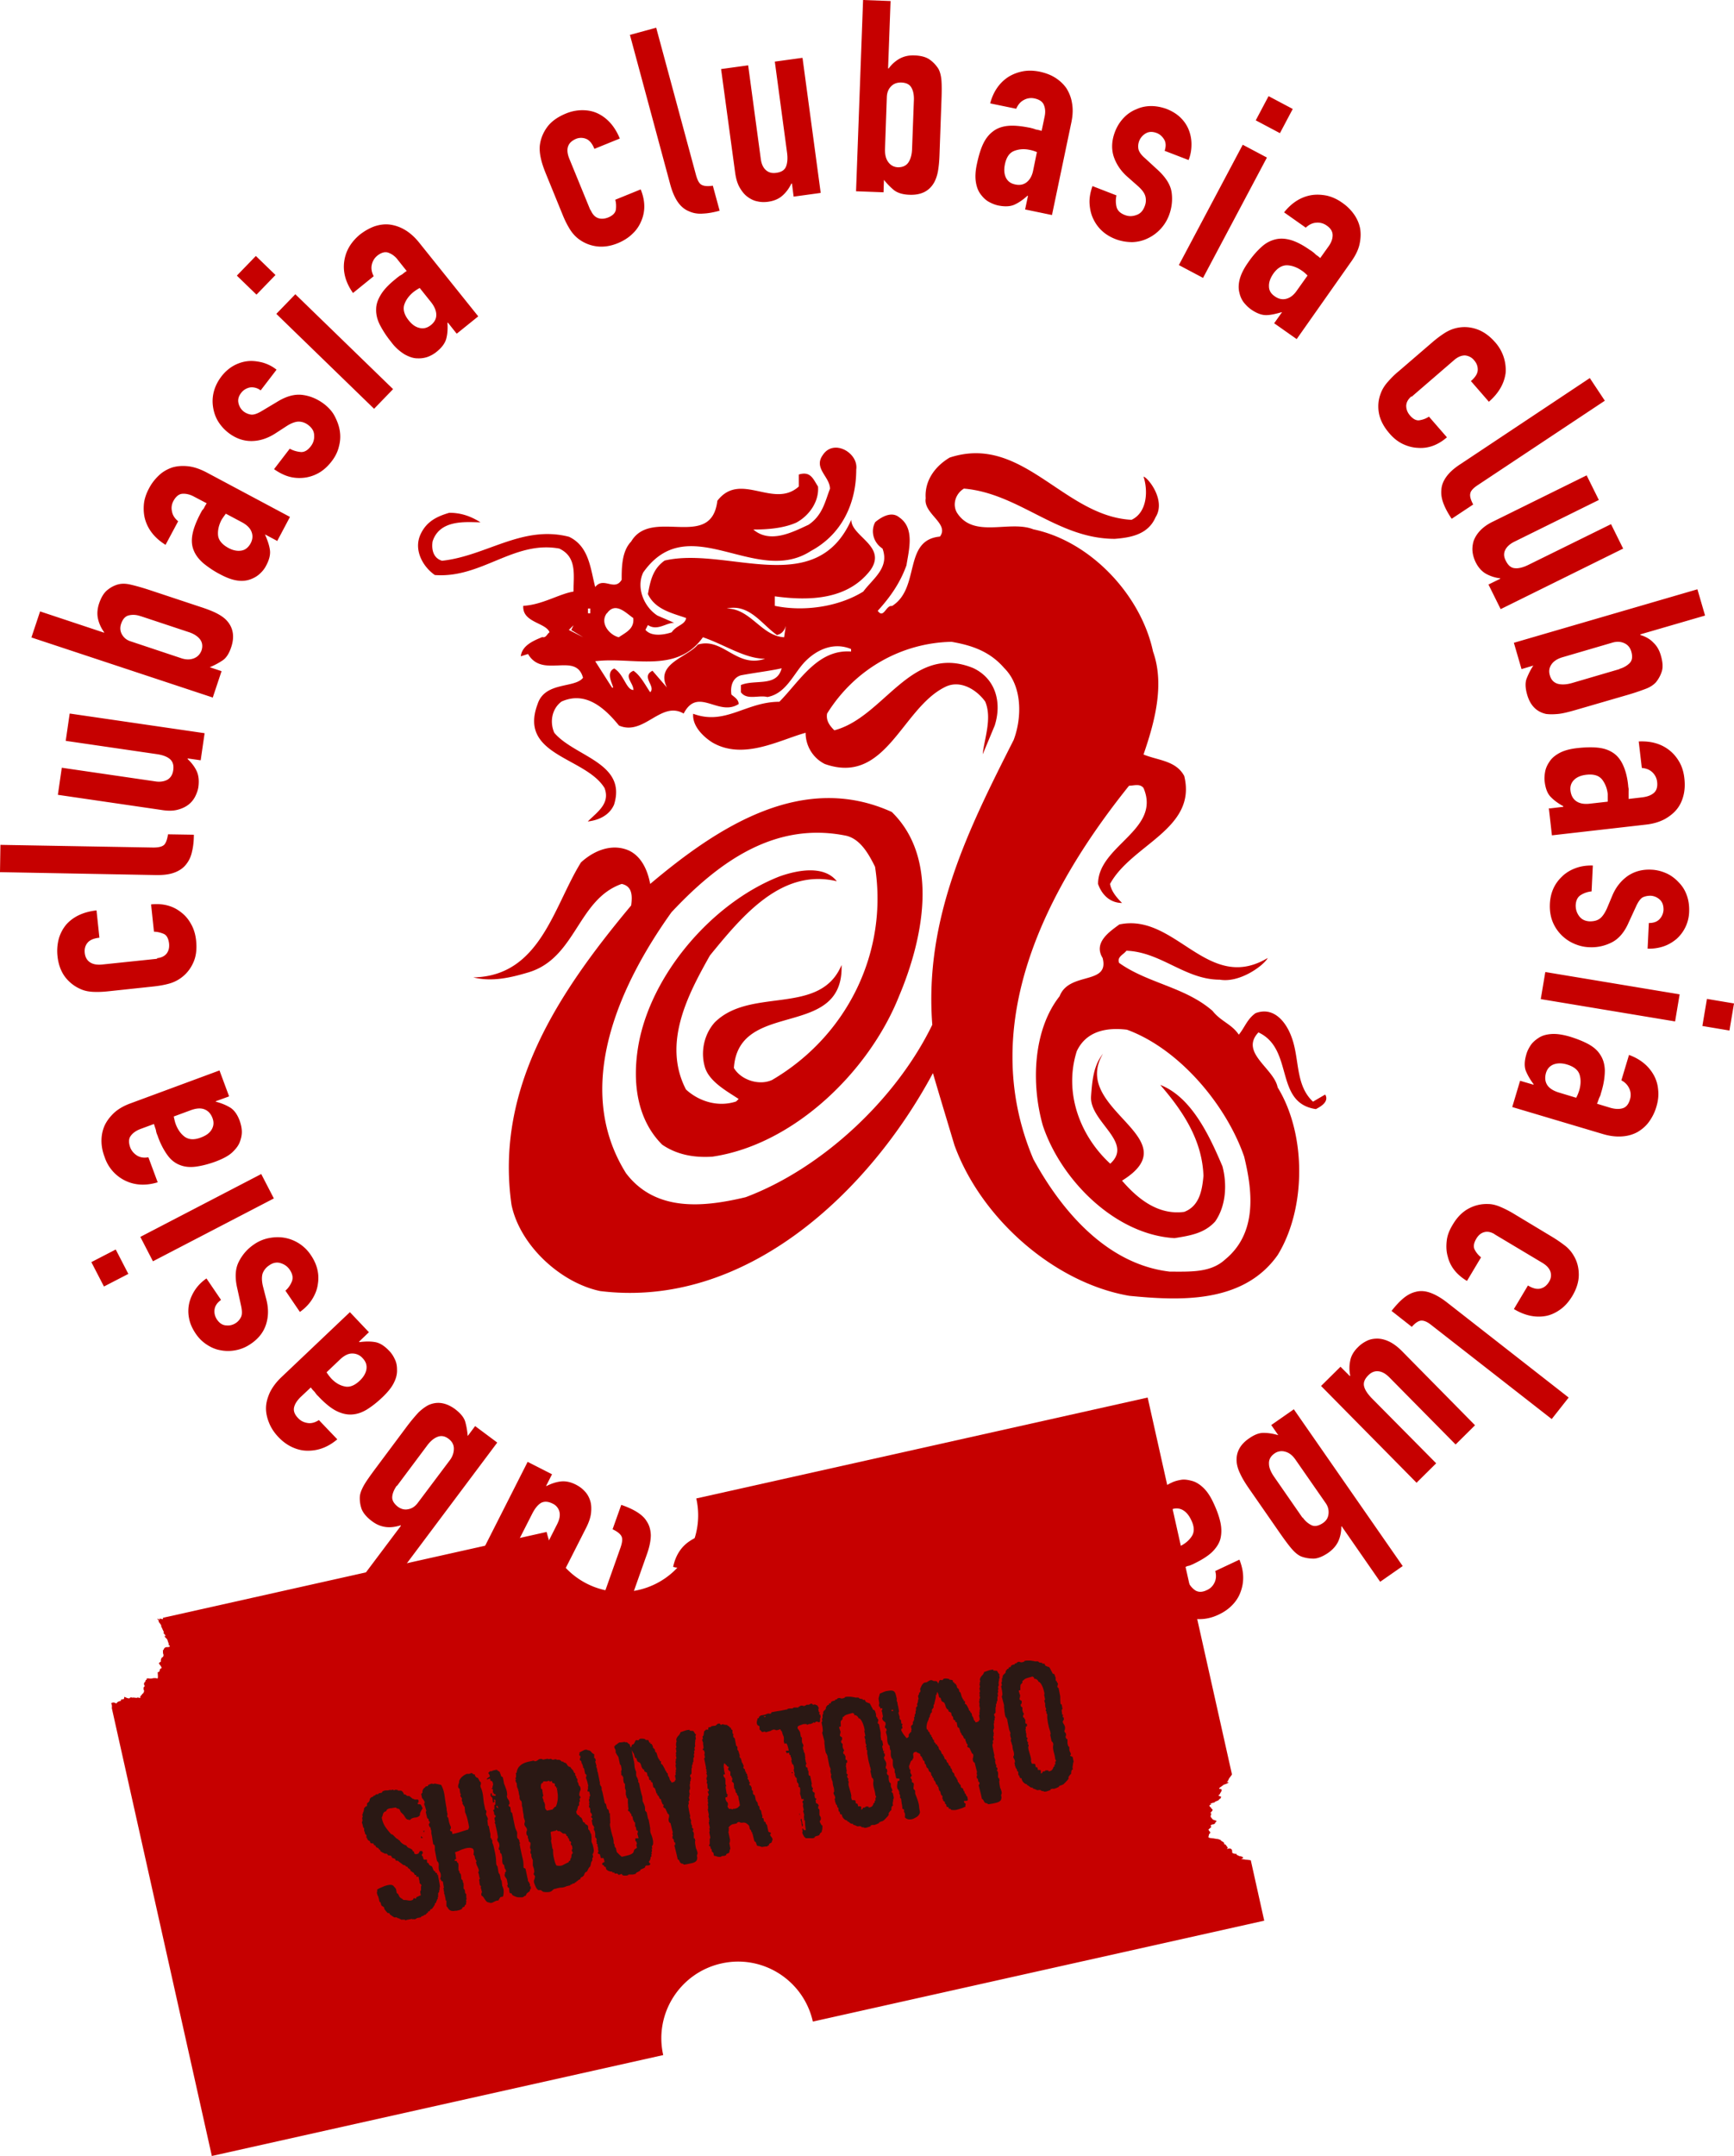
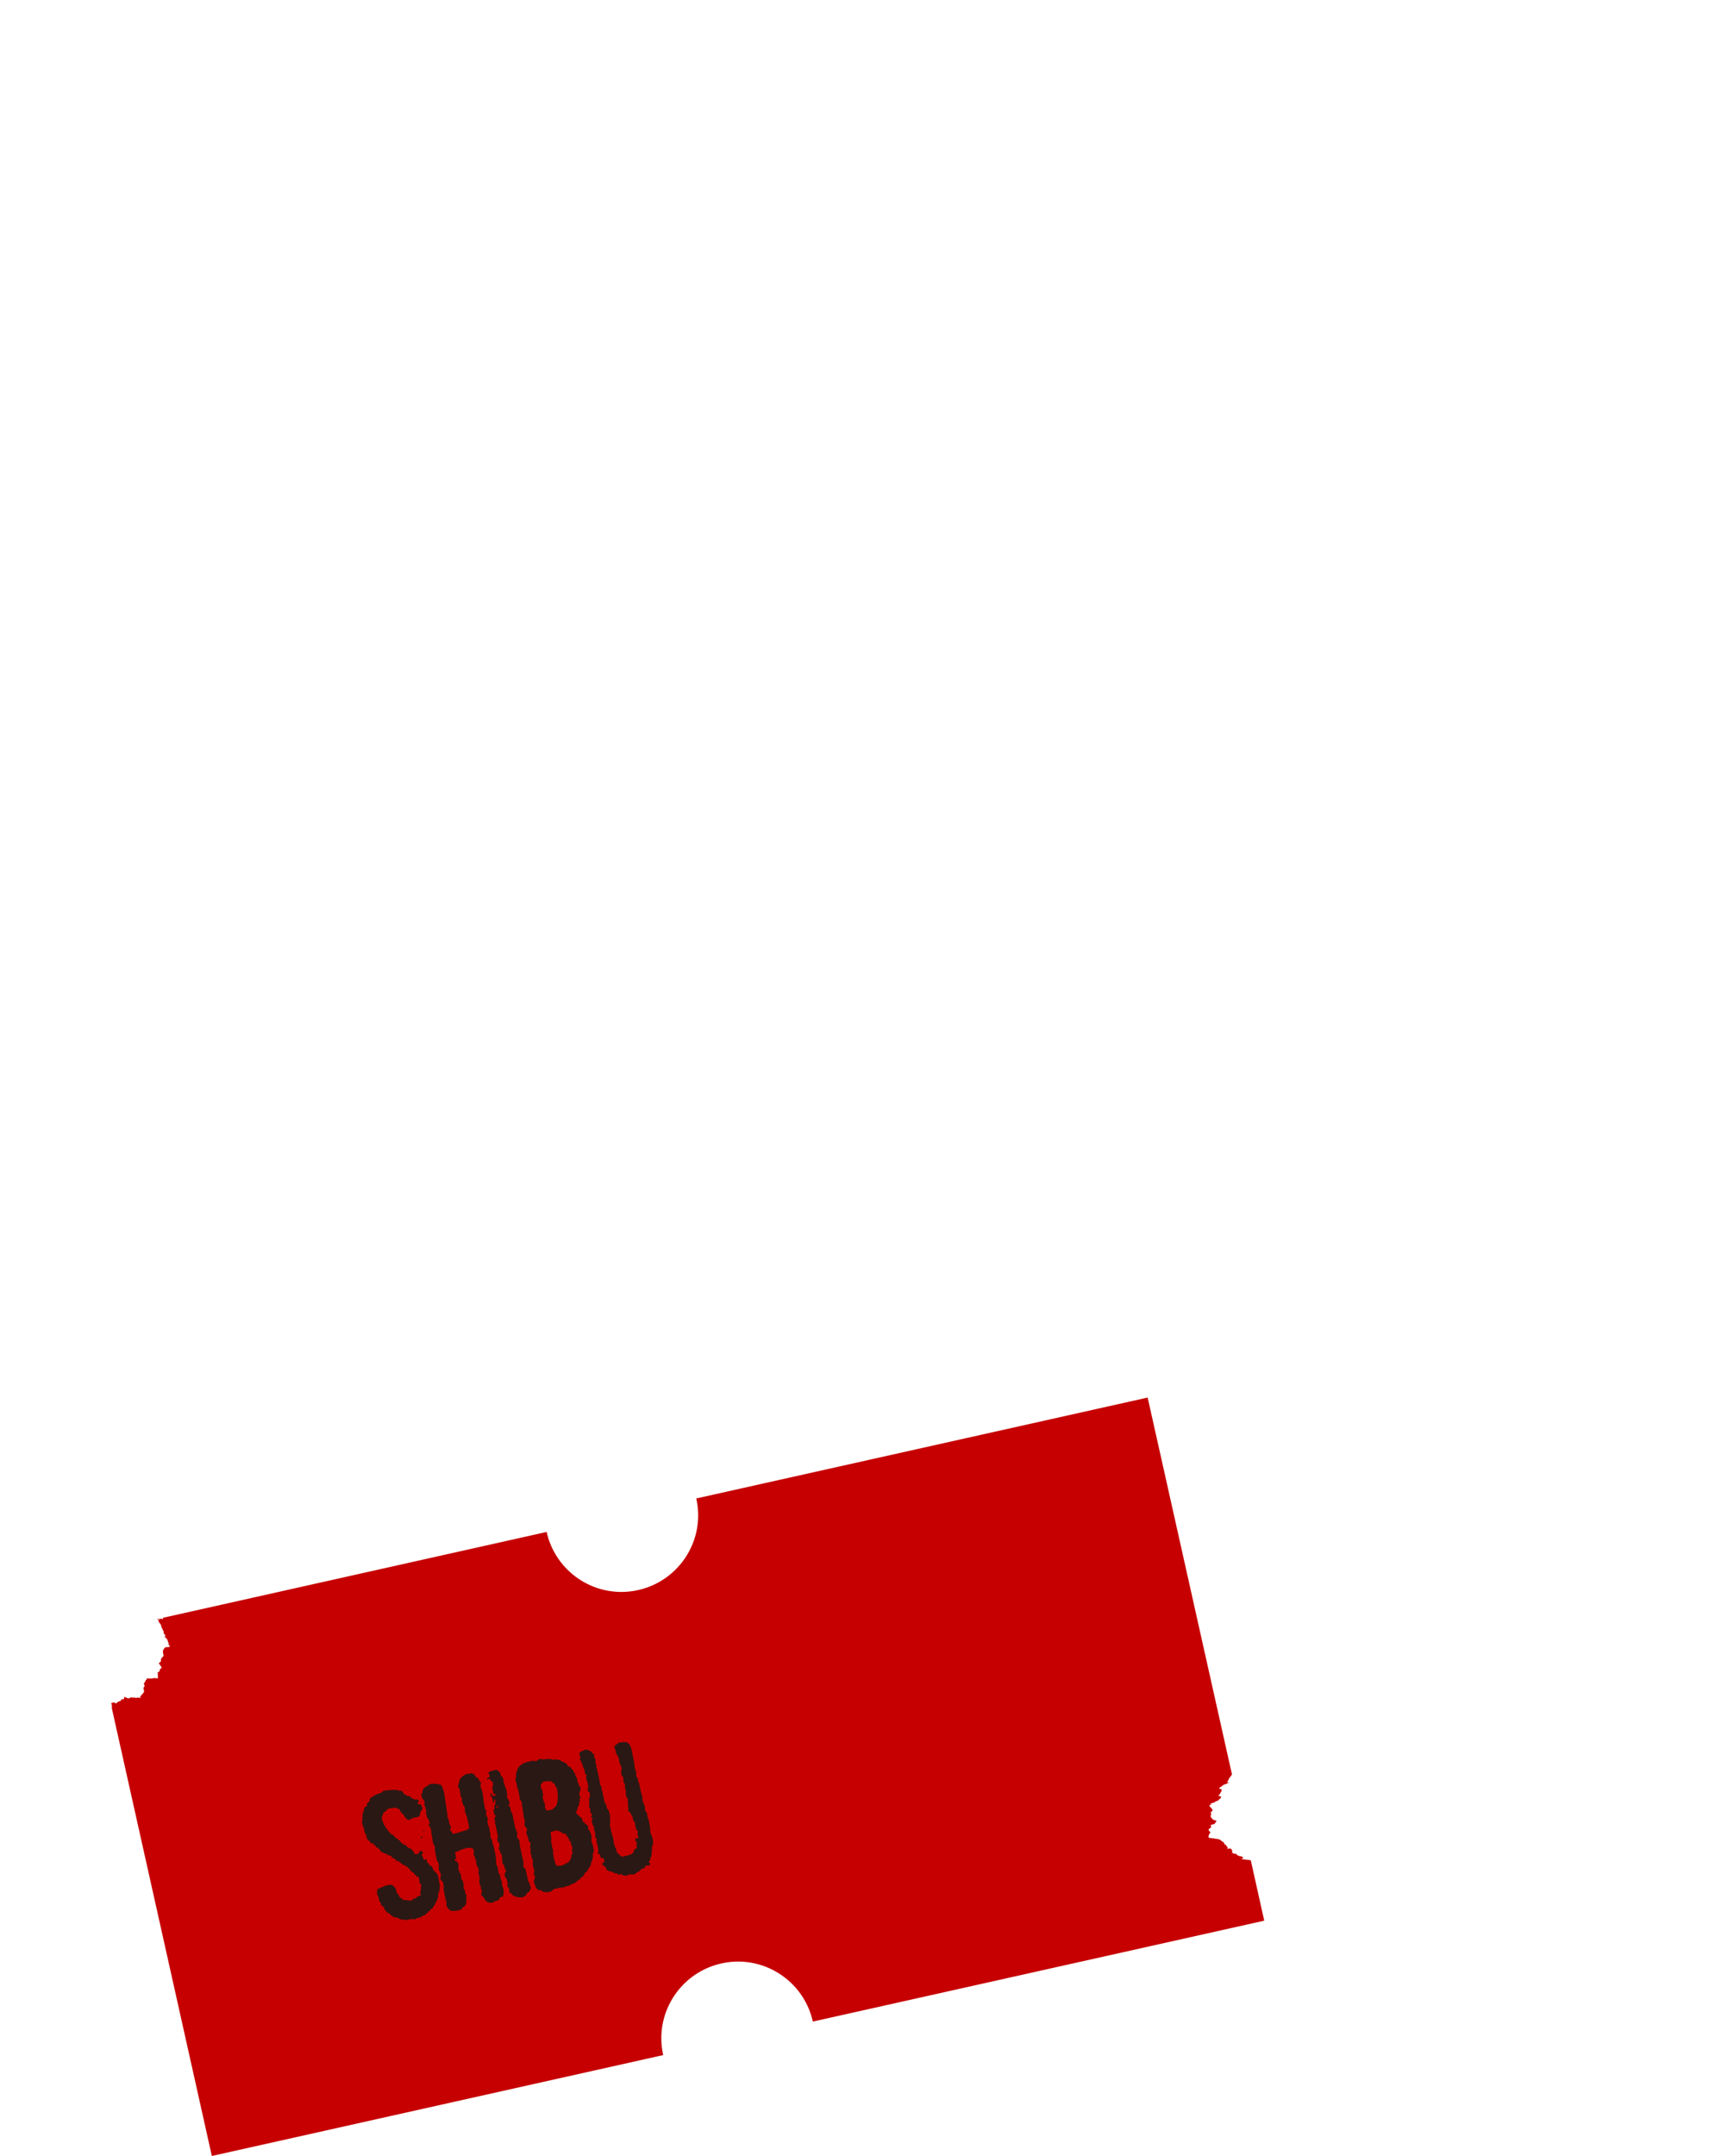
<svg xmlns="http://www.w3.org/2000/svg" id="_レイヤー_1" data-name="レイヤー 1" viewBox="0 0 83.9 104.28">
  <defs>
    <style>.cls-1{fill:#2a1814}.cls-2{fill:#c60000}</style>
  </defs>
-   <path d="M28.58 10.16c.08.19.19.32.34.38.15.06.32.05.5-.02.23-.09.36-.23.38-.39.02-.17.01-.32-.03-.47l1.23-.5c.22.54.23 1.04.04 1.5-.09.23-.23.45-.42.63-.19.19-.42.34-.7.46-.38.16-.74.21-1.08.16a1.84 1.84 0 0 1-.88-.38c-.15-.12-.29-.28-.41-.48-.12-.2-.23-.42-.33-.67l-.82-2.01c-.1-.25-.18-.48-.23-.71-.05-.22-.07-.43-.05-.63.04-.32.16-.62.36-.89s.5-.48.88-.64c.28-.12.56-.17.82-.17.27 0 .52.05.75.16.47.23.82.63 1.06 1.21l-1.23.5c-.1-.25-.23-.41-.39-.48a.645.645 0 0 0-.51 0c-.18.08-.31.19-.37.35-.06.16-.04.36.05.59l1.02 2.49Zm1.89-8.47 1.28-.35 1.93 7.14c.07.24.15.4.27.46.11.06.29.08.54.04l.33 1.21c-.29.08-.56.13-.81.14-.25.02-.47-.02-.67-.11-.2-.08-.38-.22-.53-.43-.15-.21-.28-.5-.38-.87l-1.95-7.23Zm8.36 1.11.88 6.53-1.31.18-.08-.63h-.03c-.11.23-.25.42-.43.58-.18.16-.41.26-.71.3-.16.02-.33.02-.5-.02-.17-.03-.33-.11-.48-.22s-.27-.26-.38-.45-.18-.43-.22-.72l-.68-5.01 1.31-.18.61 4.52c.03.24.11.42.24.54.13.12.3.17.5.14.25-.03.41-.13.48-.3.07-.17.09-.4.05-.69l-.59-4.39 1.31-.18Zm2.59 6.45L41.76 0l1.33.05-.12 3.26H43c.15-.21.34-.37.54-.48.21-.11.44-.16.7-.15.32.01.57.08.74.2.17.12.31.27.42.44.08.14.13.33.15.55.02.23.02.58 0 1.05l-.09 2.51c-.01.36-.04.65-.08.87-.04.21-.11.4-.19.54-.24.41-.63.6-1.18.58-.33-.01-.58-.09-.75-.22-.17-.14-.33-.3-.49-.5l-.02.6-1.33-.05Zm2.8-4.46c0-.21-.03-.39-.12-.55s-.25-.24-.5-.25c-.19 0-.35.05-.48.18s-.2.3-.21.51l-.09 2.56c0 .24.04.44.16.6.12.16.27.24.47.25.22 0 .39-.07.5-.23.11-.16.17-.38.18-.64l.09-2.42Zm5.38 5.34.14-.66h-.03c-.22.2-.43.34-.63.43-.2.09-.46.1-.77.04-.15-.03-.3-.09-.45-.17-.15-.08-.28-.2-.4-.36-.12-.15-.2-.35-.24-.59s-.03-.54.05-.9c.08-.37.17-.68.29-.94.12-.26.28-.47.48-.62.19-.15.43-.24.71-.27.28-.03.63 0 1.03.08.04 0 .09.02.14.03.05.01.1.03.14.04.04.02.09.03.15.04.06.01.12.03.19.05l.14-.67c.05-.22.04-.41-.03-.58-.06-.16-.22-.27-.46-.32a.73.73 0 0 0-.5.07c-.16.08-.29.22-.38.43L47.91 5c.15-.57.45-1 .88-1.28.21-.13.44-.22.7-.27.26-.05.54-.04.83.02.27.06.52.15.74.29s.4.31.54.51c.13.21.23.45.27.72.05.28.04.58-.03.92l-.94 4.49-1.3-.27Zm.58-2.77c-.14-.06-.25-.09-.35-.11-.28-.06-.53-.04-.76.05-.23.09-.38.31-.45.66-.05.25-.03.46.05.63.09.18.24.29.45.33.22.05.41.01.56-.11.15-.12.26-.31.31-.57l.18-.88Zm6.17-.06c.07-.21.07-.4-.02-.55s-.21-.26-.37-.32c-.19-.07-.37-.07-.52.02a.722.722 0 0 0-.36.74c.02.13.12.29.32.46l.62.57c.39.36.62.72.67 1.09s.01.74-.13 1.11a2.02 2.02 0 0 1-1.03 1.11c-.23.11-.47.17-.74.18-.26 0-.53-.04-.8-.14-.5-.19-.86-.51-1.08-.96-.11-.22-.17-.46-.19-.74-.02-.27.03-.56.14-.87l1.16.45c-.04.18-.04.36 0 .54.04.18.17.32.41.41.18.07.36.07.55 0 .19-.06.32-.2.4-.41a.76.76 0 0 0 .04-.49c-.04-.16-.16-.32-.36-.5l-.51-.45c-.33-.29-.55-.63-.67-1-.11-.37-.09-.76.07-1.18.1-.26.24-.48.42-.67.18-.19.39-.33.62-.42.22-.1.46-.15.71-.15s.5.05.75.14c.25.1.47.23.65.4s.32.37.41.59c.09.22.14.46.14.72s-.04.51-.14.76l-1.17-.45Zm.69 5.52L60.13 7l1.17.62-3.09 5.82-1.17-.62Zm3.72-7 .62-1.17 1.17.62-.62 1.17-1.17-.62Zm.88 9.83.39-.55h-.02c-.28.08-.53.14-.75.14s-.46-.09-.72-.27c-.13-.09-.24-.2-.35-.33-.1-.13-.18-.29-.22-.48-.05-.18-.05-.4.01-.64s.19-.51.4-.81c.21-.31.43-.56.64-.75.21-.2.44-.32.68-.38.23-.06.48-.05.76.03.27.08.58.24.92.48.04.02.08.05.12.08.04.03.08.06.11.09s.07.07.12.1c.05.03.1.08.15.12l.4-.56c.13-.18.2-.36.2-.54s-.09-.34-.3-.48a.74.74 0 0 0-.49-.13c-.18.01-.35.09-.51.24l-1.05-.74c.37-.46.8-.74 1.31-.83.24-.04.49-.03.75.02.26.06.51.17.76.35.23.16.41.34.56.55.15.21.25.44.3.69.04.24.03.5-.03.77s-.2.55-.4.83l-2.64 3.75-1.08-.76Zm1.63-2.32c-.11-.11-.2-.19-.28-.24-.23-.16-.47-.25-.72-.26-.24 0-.47.13-.67.42-.14.21-.21.41-.2.6 0 .2.1.36.28.48.18.13.37.17.56.12.19-.05.36-.18.51-.4l.52-.73Zm5.02 5.84c-.16.14-.24.28-.25.45 0 .16.05.32.18.47.16.19.33.27.49.23.17-.03.31-.09.43-.17l.87 1c-.44.38-.91.55-1.41.51-.25-.01-.5-.08-.73-.19s-.46-.29-.65-.52c-.27-.31-.44-.64-.5-.97-.06-.33-.03-.65.09-.96.07-.19.18-.37.33-.54.15-.17.32-.35.53-.52l1.65-1.42c.2-.17.4-.32.59-.44s.39-.2.58-.24c.32-.07.64-.05.96.06.32.11.62.32.89.63a2.008 2.008 0 0 1 .51 1.49c-.07.52-.34.98-.81 1.39l-.87-1c.2-.17.32-.35.33-.52s-.04-.33-.17-.48a.635.635 0 0 0-.45-.24c-.17 0-.35.07-.54.24l-2.04 1.76Zm8.63-.89.73 1.1-6.16 4.09c-.21.14-.33.27-.35.4-.03.13.02.3.14.53l-1.04.69c-.17-.25-.3-.49-.39-.72s-.13-.45-.11-.67c.01-.22.09-.43.24-.64.15-.21.38-.42.71-.63l6.24-4.15Zm1.6 8.26-5.91 2.92-.59-1.19.57-.28v-.02c-.26-.03-.49-.11-.69-.22-.21-.12-.38-.31-.51-.58-.07-.15-.12-.31-.14-.48-.02-.17 0-.35.05-.52.06-.17.16-.34.31-.5.15-.16.35-.31.62-.44l4.54-2.24.59 1.19-4.09 2.02c-.22.11-.36.24-.44.4-.08.16-.07.34.03.52.11.23.26.35.44.36.18.02.41-.04.67-.17l3.98-1.96.59 1.19Zm-5.28 4.55 8.89-2.59.37 1.27-3.13.91v.03c.26.08.47.2.63.37.17.16.29.37.36.62.09.31.11.56.05.76s-.16.38-.29.54c-.11.12-.27.23-.48.31s-.54.2-1 .33l-2.41.7c-.35.1-.63.17-.85.19s-.41.02-.57 0c-.46-.1-.77-.41-.92-.94-.09-.32-.1-.58-.02-.78.08-.2.18-.41.32-.62l-.57.17-.37-1.27Zm5.12 1.26c.2-.06.36-.15.49-.28s.15-.32.08-.56c-.05-.18-.16-.32-.33-.4s-.35-.09-.55-.04l-2.46.72c-.23.07-.41.18-.52.34-.11.16-.14.33-.08.53.06.22.19.35.38.41.19.05.41.04.67-.03l2.32-.68Zm-3.39 6.75.67-.08v-.03c-.26-.14-.47-.3-.62-.46s-.24-.4-.28-.72c-.02-.15-.01-.31.02-.48.03-.17.1-.33.21-.49.1-.16.26-.3.48-.42s.51-.2.87-.24c.37-.04.7-.05.99-.02s.53.11.74.25c.2.13.36.33.48.59.12.26.21.59.25 1 0 .04.01.09.02.14s0 .1 0 .14v.36l.68-.08c.22-.03.4-.09.54-.21.13-.11.19-.29.16-.54a.74.74 0 0 0-.22-.45c-.13-.13-.3-.2-.52-.22l-.15-1.28c.59-.03 1.09.11 1.49.43.19.15.35.34.48.57.13.23.21.5.24.8.03.28.02.54-.04.79s-.16.48-.32.68c-.15.19-.35.35-.6.49-.25.13-.54.22-.89.26l-4.56.52-.15-1.32Zm2.82-.33v-.37c-.03-.28-.13-.52-.28-.71-.16-.19-.41-.26-.76-.22-.25.03-.45.11-.59.25-.14.14-.2.32-.17.53.03.22.12.39.28.5.16.11.38.15.64.12l.89-.1Zm1.99 5.87c.23 0 .4-.06.52-.19s.18-.28.19-.45c0-.21-.05-.37-.18-.49a.702.702 0 0 0-.45-.19c-.12 0-.24.02-.36.07-.12.06-.23.21-.34.45l-.35.76c-.21.49-.49.81-.83.98s-.7.25-1.09.23c-.28-.01-.53-.08-.77-.19s-.44-.26-.61-.44-.31-.4-.4-.64-.13-.51-.12-.8c.02-.54.21-.98.57-1.33.17-.17.38-.31.64-.41.25-.1.54-.15.87-.14l-.06 1.25c-.18.02-.35.07-.51.17-.16.09-.25.26-.26.51 0 .19.05.36.17.52.12.16.29.24.51.25.18 0 .34-.03.47-.12.13-.09.25-.26.36-.5l.26-.62c.17-.41.42-.72.74-.95.32-.22.7-.33 1.14-.31.28.01.53.08.77.19.23.11.43.27.6.46.17.18.29.39.37.63.08.24.11.49.1.76a1.833 1.833 0 0 1-.61 1.31c-.18.15-.39.28-.63.36-.24.08-.5.12-.77.11l.06-1.25Zm-5.01 2.37 6.5 1.08-.22 1.31-6.5-1.08.22-1.31Zm7.82 1.3 1.31.22-.22 1.31-1.31-.22.22-1.31Zm-9.04 3.96.65.19v-.03c-.18-.24-.3-.46-.38-.66-.07-.21-.06-.46.03-.77.04-.15.11-.29.2-.43.09-.14.22-.26.39-.37.16-.11.36-.17.61-.19s.54.02.89.12c.36.11.66.23.92.37.25.14.45.31.58.53.13.2.2.44.21.73 0 .28-.04.62-.16 1.02-.01.04-.03.09-.04.14s-.03.09-.05.13-.04.09-.06.15c-.02.06-.04.12-.07.18l.66.2c.22.06.41.07.58.02.17-.05.29-.19.36-.44a.72.72 0 0 0-.03-.5.814.814 0 0 0-.39-.41l.37-1.23c.55.2.95.53 1.2.98.12.22.19.45.21.71.03.26 0 .54-.09.83-.08.27-.2.5-.35.71-.15.21-.34.37-.56.5-.22.12-.46.19-.74.21s-.58-.01-.92-.11l-4.4-1.31.38-1.27Zm2.72.81c.07-.13.11-.25.14-.34.08-.27.09-.53.02-.76-.07-.23-.28-.4-.62-.5-.24-.07-.45-.07-.64 0-.18.07-.31.21-.37.42-.06.22-.04.41.06.57s.29.28.54.36l.86.26Zm-3.95 6.61c-.18-.11-.35-.14-.5-.1-.16.04-.29.15-.39.32-.13.22-.15.4-.07.54.08.15.18.26.3.36l-.68 1.14c-.5-.3-.81-.69-.93-1.18-.07-.24-.08-.49-.05-.76s.13-.52.29-.78c.21-.36.47-.62.77-.78s.61-.23.93-.22c.2 0 .4.05.61.14.21.09.43.2.66.34l1.86 1.12c.23.14.43.28.61.42s.31.3.41.47c.17.28.25.59.25.93 0 .34-.11.69-.32 1.04-.16.26-.34.47-.56.63-.22.16-.45.27-.69.32-.51.1-1.04-.01-1.57-.33l.68-1.14c.23.14.43.19.6.15.17-.04.3-.14.41-.31s.13-.34.08-.5-.18-.31-.4-.44l-2.31-1.38Zm3.58 7.9-.82 1.04-5.83-4.55c-.2-.16-.36-.22-.49-.21s-.28.11-.45.3l-.98-.77c.19-.24.37-.44.56-.6.19-.16.39-.27.6-.32.21-.06.44-.05.68.03s.52.23.83.47l5.9 4.61Zm-7.35 4.13-4.63-4.69.94-.93.45.45.02-.02c-.05-.25-.05-.48 0-.72.04-.23.17-.46.39-.67.12-.12.25-.21.41-.29.16-.08.33-.11.51-.11s.38.05.57.14.4.24.61.45l3.55 3.6-.94.93-3.21-3.25c-.17-.17-.34-.27-.52-.29-.18-.02-.34.04-.49.19-.18.18-.25.35-.21.53s.17.37.37.58l3.12 3.15-.94.93Zm-5.96-3.58 5.28 7.6-1.09.76-1.86-2.68h-.02c0 .28-.05.51-.15.73-.1.21-.26.39-.47.54-.26.18-.5.28-.71.29-.21 0-.41-.03-.6-.1-.15-.06-.3-.18-.45-.35-.15-.17-.36-.45-.63-.84l-1.43-2.06c-.21-.3-.36-.55-.45-.75-.1-.2-.15-.38-.17-.54-.05-.47.14-.86.59-1.17.27-.19.51-.28.73-.27.22 0 .45.04.69.11l-.34-.49 1.09-.76Zm.44 5.25c.12.17.26.29.42.37s.35.04.56-.1c.16-.11.25-.25.27-.44s-.02-.36-.14-.53l-1.46-2.1c-.14-.2-.3-.33-.49-.38a.595.595 0 0 0-.53.09c-.18.13-.27.29-.26.49 0 .19.09.4.24.62l1.38 1.99Zm-7.49-1.06.29.61h.02c.05-.3.13-.55.24-.74.11-.19.3-.36.59-.49.14-.07.29-.11.46-.14.17-.03.34 0 .53.05s.37.16.55.33c.18.17.35.42.5.75.16.34.27.65.33.93s.06.54 0 .79c-.06.23-.2.44-.4.64-.21.2-.5.38-.87.56-.04.02-.08.04-.13.06-.05.02-.09.04-.14.05-.04 0-.09.03-.15.05-.05.03-.12.05-.18.07l.29.62c.09.2.22.35.37.45.15.09.34.09.56-.02.16-.07.28-.19.36-.35.08-.16.1-.35.04-.57l1.17-.55c.22.55.24 1.06.06 1.55-.08.23-.21.44-.39.63-.18.19-.4.35-.68.48-.25.12-.51.19-.76.21-.26.02-.5 0-.74-.08-.23-.08-.45-.22-.65-.41-.21-.19-.38-.44-.53-.76l-1.94-4.16 1.2-.56Zm1.2 2.57c.14-.04.26-.08.35-.12.26-.12.45-.29.58-.49.13-.21.12-.47-.04-.79-.11-.23-.25-.39-.42-.48a.614.614 0 0 0-.56 0c-.2.1-.33.24-.38.42-.05.19-.02.4.09.64l.38.81Zm-4.94 3.76c.07.21.18.36.34.43.16.07.32.08.49.04.2-.06.34-.17.41-.32a.75.75 0 0 0 .04-.49.668.668 0 0 0-.19-.32c-.09-.1-.27-.16-.54-.18l-.84-.09c-.53-.05-.92-.21-1.19-.47-.27-.27-.46-.59-.56-.96-.08-.27-.1-.53-.07-.79s.11-.5.22-.72c.12-.22.28-.42.48-.58.21-.17.45-.29.72-.37.52-.15 1-.11 1.44.12.22.11.42.27.59.47.18.21.31.47.41.78l-1.2.34c-.07-.17-.18-.31-.32-.44-.14-.12-.33-.15-.57-.08-.18.05-.33.16-.44.32-.11.16-.14.35-.08.57.05.17.14.31.26.41.13.1.33.16.59.18l.68.05c.44.04.82.17 1.13.4.31.23.53.56.65.99.08.27.09.53.06.79-.04.26-.12.49-.25.71-.12.21-.28.4-.48.55-.2.15-.43.26-.69.34-.26.07-.51.09-.76.07a1.77 1.77 0 0 1-1.22-.72c-.15-.2-.27-.43-.34-.69l1.2-.34Zm-3.85-4.01 1.02 6.51-1.31.2-1.02-6.51 1.31-.21Zm1.22 7.84.21 1.31-1.31.2-.2-1.31 1.31-.21Zm-6.6-7.34.02.68h.03c.17-.25.34-.44.51-.58.17-.14.42-.21.74-.22.16 0 .32.01.48.06a1.266 1.266 0 0 1 .84.77c.1.23.15.52.16.89.01.37 0 .7-.06.98-.05.28-.16.52-.32.72-.15.19-.36.33-.62.43-.27.1-.61.16-1.02.17h-.64l.02.69c0 .22.06.41.16.55.1.14.28.21.53.2.17 0 .33-.07.47-.18s.23-.28.26-.5l1.29-.04c-.02.59-.2 1.07-.55 1.45-.17.18-.37.32-.61.43-.24.11-.51.17-.81.17-.28 0-.54-.03-.78-.11s-.46-.2-.65-.37c-.18-.17-.32-.38-.44-.64-.11-.26-.17-.56-.18-.91l-.14-4.59 1.33-.04Zm.09 2.83c.15.02.27.03.37.03.29 0 .53-.08.73-.22s.29-.39.28-.74c0-.25-.07-.45-.2-.61s-.3-.22-.51-.22c-.23 0-.4.09-.52.24s-.18.36-.17.63l.03.9Zm-7.52-1.65c.04-.2.02-.37-.07-.51-.09-.13-.23-.22-.43-.27-.25-.05-.42-.02-.54.11-.11.13-.19.26-.24.4l-1.29-.28c.12-.57.4-.99.82-1.26.21-.14.44-.24.7-.29.26-.05.54-.04.83.02.41.09.73.25.98.48.25.23.42.5.51.82.06.19.08.4.06.63s-.05.47-.11.74l-.46 2.12c-.06.26-.13.5-.21.71a1.763 1.763 0 0 1-1.12 1.07c-.32.11-.68.12-1.09.03-.3-.06-.55-.17-.77-.33s-.39-.34-.52-.55c-.26-.46-.32-.99-.18-1.6l1.29.28c-.06.26-.04.47.04.62.09.15.23.24.42.29.2.04.36.01.5-.08.14-.1.24-.27.29-.51l.58-2.63Zm-6.33 5.91-1.25-.44 2.47-6.97c.08-.24.1-.41.04-.53-.06-.12-.2-.23-.43-.34l.42-1.18c.29.1.54.21.75.34.21.13.38.28.49.47.12.18.18.4.19.65 0 .25-.06.57-.19.93l-2.5 7.06Zm-6.26-5.66 2.98-5.88 1.18.6-.29.57h.02c.22-.11.44-.19.68-.22s.49.02.76.16c.15.08.28.17.4.3.12.12.21.27.27.45.06.17.07.37.05.59s-.1.46-.23.72l-2.29 4.51-1.18-.6 2.06-4.07c.11-.22.15-.41.11-.59a.593.593 0 0 0-.33-.4c-.22-.11-.41-.12-.57-.03-.16.1-.3.28-.43.54l-2.01 3.95-1.18-.6Zm1.5-6.8-5.55 7.41-1.06-.79 1.96-2.61-.02-.02c-.25.08-.49.11-.72.08s-.45-.12-.66-.28c-.26-.19-.42-.39-.5-.58-.07-.2-.1-.4-.09-.6.01-.16.08-.34.19-.54s.31-.48.6-.87l1.5-2.01c.22-.29.41-.51.56-.67.16-.15.31-.26.46-.34.43-.2.86-.13 1.3.19.26.2.43.4.49.61.06.21.1.44.12.69l.36-.48 1.06.79Zm-4.85 2.07c-.12.17-.2.34-.22.52s.07.34.27.5c.15.11.32.16.5.12.18-.03.33-.13.46-.3l1.54-2.05c.15-.19.21-.39.21-.58 0-.19-.09-.35-.25-.47-.18-.14-.36-.17-.54-.1-.18.07-.35.21-.51.43l-1.45 1.94Zm-1.34-7.43-.49.47.02.02c.29-.04.55-.04.77 0s.44.18.66.41c.11.11.2.24.27.39.08.15.12.32.12.52.01.19-.03.4-.14.62-.1.22-.29.46-.55.71-.27.26-.53.46-.77.61-.25.15-.49.23-.75.24-.24.01-.48-.05-.74-.18-.25-.13-.52-.35-.81-.65-.03-.03-.06-.07-.1-.1-.04-.04-.06-.08-.09-.11-.02-.04-.06-.08-.1-.12s-.08-.09-.12-.15l-.5.47c-.16.16-.27.32-.31.49s.02.35.2.53c.12.13.27.2.45.23s.36-.02.55-.14l.89.93c-.45.38-.93.56-1.45.55-.25 0-.49-.06-.73-.17s-.46-.27-.67-.49c-.19-.2-.34-.42-.44-.66-.1-.24-.16-.48-.16-.73s.07-.5.18-.75c.12-.25.3-.5.55-.74l3.33-3.16.91.96Zm-2.06 1.95c.08.12.16.22.22.29.2.21.41.34.65.39.24.06.49-.04.74-.28.18-.17.29-.36.32-.55.03-.2-.03-.37-.18-.53a.659.659 0 0 0-.52-.23c-.19 0-.39.11-.58.29l-.65.62Zm-5.12-3.49c-.18.13-.28.29-.3.46-.02.17.02.33.12.48.12.17.26.27.44.28.17.02.33-.02.48-.12.1-.07.18-.16.24-.28s.06-.3 0-.57l-.18-.82c-.12-.52-.1-.94.07-1.28.17-.34.41-.62.73-.84.23-.16.47-.26.72-.31.25-.05.5-.06.75-.02a1.93 1.93 0 0 1 1.29.84c.3.44.42.91.34 1.4-.03.24-.12.48-.26.71s-.34.45-.61.64l-.7-1.03c.14-.12.24-.27.31-.44.07-.17.04-.36-.1-.57-.11-.16-.25-.26-.44-.32s-.38-.02-.56.11a.81.81 0 0 0-.31.38c-.05.15-.05.36.01.62l.17.66c.11.43.1.83-.02 1.2-.12.37-.36.68-.73.93-.23.16-.47.26-.73.31-.25.05-.51.05-.75 0-.24-.04-.46-.14-.67-.28-.21-.14-.39-.32-.54-.55s-.25-.45-.3-.7c-.05-.24-.05-.48 0-.72.05-.23.15-.46.29-.67.14-.21.33-.4.55-.55l.7 1.03Zm-4.47-1.27-1.18.61-.61-1.18 1.18-.61.61 1.18Zm7.04-3.65L7.4 61l-.61-1.18 5.85-3.04.61 1.18Zm-2.18-4.93-.63.23v.02c.3.08.53.18.72.3.18.12.33.33.44.63.05.15.09.3.1.47.01.17-.02.34-.09.53-.06.18-.19.35-.37.52s-.45.31-.79.44c-.35.13-.67.21-.95.25-.29.04-.55.02-.78-.07-.22-.08-.43-.23-.6-.46s-.34-.53-.48-.92c-.01-.04-.03-.08-.05-.13-.02-.05-.03-.1-.04-.14 0-.04-.02-.09-.04-.15s-.04-.12-.06-.19l-.65.24c-.21.08-.37.19-.47.33-.11.14-.11.33-.03.56.06.16.17.29.32.39.16.1.34.13.56.09l.45 1.21c-.56.17-1.08.15-1.55-.07a1.935 1.935 0 0 1-1.02-1.16c-.1-.26-.15-.52-.15-.78s.05-.5.15-.73c.1-.22.26-.43.46-.62.21-.19.47-.34.8-.46l4.3-1.59.46 1.24Zm-2.66.98c.03.15.06.27.09.35.1.27.25.48.44.62.2.14.46.16.79.03.24-.09.41-.21.51-.38.1-.17.12-.35.04-.56-.08-.21-.21-.35-.39-.42s-.4-.05-.65.04L8.4 54Zm-.81-7.67c.21-.02.36-.1.46-.22.1-.13.14-.29.12-.49-.03-.25-.12-.41-.27-.47s-.31-.1-.46-.1l-.14-1.32c.58-.06 1.06.07 1.45.38.2.15.36.34.49.58.13.23.21.5.24.8.04.41 0 .77-.15 1.08a1.791 1.791 0 0 1-1.19 1c-.22.06-.46.1-.73.13l-2.16.23c-.27.03-.51.04-.74.03-.23-.01-.43-.05-.61-.13-.3-.13-.55-.32-.76-.59-.2-.27-.33-.61-.37-1.03-.03-.3 0-.58.07-.84.08-.26.2-.48.36-.67.35-.39.84-.61 1.46-.68l.14 1.32c-.27.03-.46.11-.57.24-.11.13-.16.29-.14.49.02.2.1.35.24.45.14.1.33.14.58.12l2.68-.28ZM0 42.19l.02-1.33 7.4.13c.25 0 .42-.04.52-.13.09-.09.15-.26.19-.51l1.25.02c0 .3-.03.58-.09.82-.05.24-.15.45-.29.62-.13.17-.32.3-.56.39-.24.09-.55.13-.94.12l-7.49-.14Zm3.38-7.68 6.52.95-.19 1.31-.63-.09v.03c.18.17.33.36.43.57.1.21.13.47.09.77-.02.16-.08.32-.16.48-.08.15-.19.29-.34.4s-.33.19-.54.24c-.21.05-.46.05-.76 0l-5-.73.19-1.31 4.52.66c.24.04.44 0 .59-.08.15-.09.25-.24.28-.45.04-.25-.02-.43-.16-.55-.14-.12-.36-.2-.65-.24l-4.39-.64.19-1.31Zm6.93-.77-8.79-2.91.42-1.26 3.1 1.03v-.02c-.15-.21-.25-.43-.3-.66-.05-.23-.03-.47.05-.72.1-.3.23-.52.4-.66.16-.13.34-.23.54-.28.16-.04.35-.04.57.01.22.05.56.14 1.01.29l2.38.79c.34.11.62.22.81.32.19.1.35.21.46.33.32.34.4.78.23 1.29-.1.31-.24.53-.42.65s-.38.23-.62.33l.57.19-.42 1.26ZM6.8 29.8c-.2-.07-.38-.08-.56-.04s-.3.18-.38.41c-.06.18-.05.35.04.51.09.16.23.28.43.34l2.43.81c.23.08.44.08.62.01s.3-.2.37-.38c.07-.21.04-.4-.08-.55-.12-.15-.31-.27-.57-.35l-2.29-.76Zm6.63-3.63-.6-.32v.02c.12.27.2.51.23.73.03.22-.03.47-.18.75-.07.14-.17.27-.29.38-.12.12-.27.21-.45.28-.18.07-.39.1-.63.07-.25-.03-.53-.13-.85-.3-.33-.17-.6-.36-.82-.54-.22-.19-.38-.4-.47-.63-.09-.22-.11-.47-.06-.75s.17-.6.36-.97c.02-.04.04-.08.07-.13a.36.36 0 0 1 .08-.12c.03-.03.06-.08.08-.13.03-.05.06-.11.1-.17l-.61-.32c-.2-.11-.39-.15-.56-.14s-.32.13-.44.35c-.08.15-.11.32-.07.5.03.18.13.34.3.48l-.61 1.14c-.5-.31-.83-.71-.98-1.2-.07-.23-.09-.48-.07-.74s.11-.53.25-.79c.13-.25.29-.45.48-.63s.41-.3.64-.38c.23-.07.49-.09.77-.06s.57.13.88.29L14.03 25l-.62 1.17Zm-2.5-1.33c-.09.12-.16.22-.21.3-.13.25-.19.5-.17.74.02.24.19.45.5.62.22.12.43.16.62.13.2-.03.34-.15.45-.34.11-.2.12-.39.05-.57-.07-.18-.22-.33-.46-.46l-.79-.42Zm1.68-5.96a.684.684 0 0 0-.53-.14c-.17.04-.31.13-.41.26-.13.17-.17.33-.13.5.04.17.13.31.26.41.1.07.21.12.34.14s.31-.04.54-.18l.72-.43c.45-.28.86-.39 1.24-.34s.72.2 1.03.43c.22.17.4.36.52.59s.21.46.25.71c.04.25.03.5-.04.76-.06.26-.18.5-.36.73-.33.43-.73.68-1.22.77-.24.04-.5.04-.76-.02s-.53-.19-.8-.38l.76-.99c.16.09.33.14.52.16.18.02.35-.08.5-.28a.75.75 0 0 0 .16-.52c0-.2-.1-.36-.28-.5a.77.77 0 0 0-.46-.17c-.16 0-.36.07-.58.21l-.57.37c-.38.24-.76.36-1.15.36-.39 0-.76-.13-1.11-.4-.22-.17-.39-.37-.52-.59-.13-.23-.2-.47-.23-.72-.03-.24-.01-.49.06-.73s.19-.47.35-.68c.16-.21.35-.38.57-.51.21-.12.44-.2.68-.23.24-.03.48 0 .73.06.25.07.48.18.69.35l-.76.99Zm-.2-4.63-.95-.92.92-.95.95.92-.92.95Zm5.69 5.52-4.73-4.59.92-.95 4.73 4.59-.92.95Zm3.99-3.64-.42-.53-.02.02c.02.3 0 .55-.06.77-.06.21-.21.42-.46.62-.12.1-.26.18-.41.24-.16.06-.33.09-.53.08-.19 0-.39-.07-.61-.19a2.28 2.28 0 0 1-.66-.61 4.79 4.79 0 0 1-.54-.82c-.13-.26-.19-.51-.18-.76 0-.24.09-.48.24-.72s.39-.49.72-.75c.03-.03.07-.06.11-.09s.08-.06.12-.08a.77.77 0 0 0 .13-.09c.05-.04.1-.08.16-.11l-.43-.54a.997.997 0 0 0-.46-.35c-.17-.06-.35 0-.54.15-.13.11-.22.25-.26.43-.04.18-.01.36.09.56l-1 .81c-.34-.48-.49-.98-.43-1.49.03-.24.1-.48.23-.71.13-.23.31-.44.54-.63.22-.17.45-.3.69-.39.24-.08.49-.12.74-.09.24.03.49.11.73.25s.47.34.69.61l2.87 3.58-1.03.83Zm-1.77-2.21c-.13.07-.23.14-.31.2-.22.18-.37.38-.45.62-.07.23 0 .49.22.76.16.2.33.32.52.36.19.05.37 0 .54-.13.18-.14.27-.31.27-.5s-.08-.39-.24-.6l-.56-.7Zm43.79 39.02-.58.34c-.87-.81-.64-2.08-1.04-3.13-.23-.64-.81-1.5-1.74-1.15-.41.29-.52.69-.81 1.04-.35-.52-.87-.64-1.27-1.15-1.33-1.16-3.13-1.33-4.52-2.32-.12-.3.23-.41.35-.59 1.68.06 2.84 1.4 4.52 1.4.98.17 2.14-.7 2.32-1.05-2.9 1.74-4.46-2.2-7.18-1.62-.46.34-1.27.87-.81 1.62.35 1.33-1.62.64-2.08 1.85-1.28 1.62-1.39 4.23-.81 6.26.87 2.61 3.48 5.27 6.37 5.44.75-.12 1.45-.23 1.97-.81.52-.75.58-1.79.35-2.66-.64-1.51-1.51-3.36-3.01-3.94 1.1 1.27 2.03 2.67 2.09 4.4-.06.64-.17 1.45-.93 1.74-1.27.17-2.26-.64-3.01-1.51 3.36-2.08-2.55-3.42-.92-6.14-.46.58-.52 1.27-.58 2.08-.06 1.22 2.08 2.2.93 3.24-1.45-1.33-2.26-3.42-1.62-5.44.46-.98 1.45-1.16 2.43-1.04 2.54.93 4.81 3.65 5.67 6.14.41 1.68.64 3.7-.93 4.98-.7.64-1.68.58-2.67.58-3.01-.35-5.21-2.89-6.6-5.44-2.78-6.55.64-13.09 4.63-18.06.23 0 .52-.12.7.11.87 2.03-2.2 2.78-2.2 4.64.18.52.58.92 1.16.92-.29-.29-.52-.58-.58-.92 1.04-1.91 4.22-2.66 3.59-5.22-.4-.75-1.27-.75-1.97-1.04.52-1.51 1.04-3.36.46-4.98-.58-2.72-3.01-5.33-5.79-5.91-1.16-.46-2.89.47-3.7-.81-.23-.4-.06-.92.34-1.16 2.67.23 4.52 2.43 7.3 2.43.81-.06 1.62-.23 1.97-1.04.52-.81-.35-1.91-.58-1.97.23.7.17 1.74-.58 2.09-3.3-.17-5.27-4.17-8.8-3.01-.69.41-1.22 1.1-1.16 1.97-.12.75 1.16 1.22.69 1.85-1.8.17-.93 2.49-2.32 3.36-.29-.06-.4.64-.69.23.64-.7 1.1-1.39 1.39-2.2.12-.76.41-1.8-.35-2.32-.35-.29-.81-.06-1.16.23-.23.41-.11.98.35 1.28.35.93-.46 1.45-.93 2.08-1.21.75-2.9.98-4.28.69v-.46c1.68.23 3.53.17 4.63-1.27.81-1.16-.93-1.62-.93-2.43-1.73 3.87-6.02 1.27-9.03 1.97-.58.41-.69.98-.81 1.62.35.76 1.21.93 1.85 1.16-.06.34-.46.34-.7.69-.35.12-.98.23-1.27-.12l.12-.23c.46.3.87-.11 1.27-.11l-.81-.35c-.64-.41-1.04-1.33-.69-2.08 2.2-3.12 5.44.69 8.11-1.04 1.51-.81 2.2-2.31 2.2-3.94.12-.81-1.1-1.51-1.62-.7-.46.64.35 1.05.35 1.63-.23.58-.35 1.28-1.04 1.74-.76.35-1.85.93-2.67.23.64 0 1.45-.05 2.09-.34.64-.35 1.1-1.04 1.04-1.74-.23-.35-.35-.76-.93-.58v.58c-1.22 1.1-2.83-.76-3.94.69-.29 2.43-3.18.29-4.17 1.97-.46.47-.46 1.28-.46 1.85-.35.58-.87-.17-1.28.35-.23-.87-.29-1.97-1.27-2.43-2.26-.58-4 .93-6.14 1.16-.41-.12-.52-.52-.46-.93.35-1.1 1.68-.93 2.32-.93-.47-.29-.93-.46-1.51-.46-.58.17-1.1.41-1.39 1.04-.35.75.11 1.57.69 1.97 2.26.17 3.82-1.68 6.02-1.28.87.41.69 1.28.69 2.08-.69.11-1.51.64-2.43.69-.06.81 1.1.81 1.27 1.28-.11.06-.17.29-.35.23-.41.17-.98.4-1.04.93l.35-.11c.7 1.21 2.32-.12 2.66 1.15-.4.52-1.85.17-2.2 1.28-.93 2.49 2.32 2.55 3.24 4.05.29.75-.35 1.16-.81 1.62.52-.06 1.04-.29 1.27-.81.64-2.03-1.91-2.32-2.89-3.48-.23-.52-.12-1.16.35-1.51 1.16-.52 2.08.3 2.78 1.16 1.21.52 2.03-1.22 3.13-.58.69-1.33 1.68.17 2.66-.46 0-.23-.23-.35-.35-.46-.06-.41.06-.81.46-.93.64-.12 1.51-.23 1.97-.34-.23.92-1.27.52-1.97.81v.35c.29.4.87.12 1.28.23.93-.17 1.27-1.16 1.85-1.74.58-.58 1.39-.92 2.2-.58v.12c-1.62-.12-2.49 1.44-3.47 2.43-1.62 0-2.61 1.16-4.17.58-.05.58.47 1.1.93 1.39 1.5.87 3.24-.12 4.51-.47 0 .63.35 1.22.93 1.51 2.95 1.04 3.71-2.66 5.79-3.71.75-.4 1.56.12 1.97.69.35.82-.06 1.85-.12 2.55l.58-1.39c.35-1.1.06-2.26-1.04-2.78-3.01-1.22-4.28 2.37-6.72 3.01-.23-.23-.41-.47-.35-.81 1.33-2.14 3.59-3.42 6.02-3.47.98.17 1.85.46 2.55 1.27.87.86.87 2.37.46 3.47-2.14 4.23-4.34 8.57-3.94 13.78-1.74 3.59-5.33 6.95-9.03 8.34-1.97.47-4.34.75-5.79-1.16-2.61-4.17-.29-9.14 2.2-12.62 2.32-2.48 5.04-4.4 8.46-3.7.7.17 1.1.92 1.39 1.5.64 4.11-1.33 8.17-4.98 10.31-.63.29-1.51 0-1.85-.58.23-3.36 5.33-1.33 5.21-4.98-1.04 2.49-4.4 1.04-6.14 2.78-.52.58-.7 1.45-.46 2.2.23.69 1.1 1.15 1.62 1.5l-.12.12c-.87.29-1.8 0-2.43-.58-1.16-2.25.12-4.63 1.16-6.48 1.56-1.91 3.47-4.23 6.14-3.59-.64-.81-1.97-.52-2.78-.23-3.24 1.27-6.25 4.75-6.83 8.22-.29 1.74-.06 3.53 1.16 4.75.69.47 1.5.64 2.43.58 3.94-.58 7.58-4.12 9.03-7.76 1.1-2.6 2.03-6.59-.35-8.91-4.34-1.97-8.45.75-11.69 3.48-.12-.64-.41-1.33-1.04-1.62-.81-.35-1.68 0-2.31.58-1.33 2.14-1.97 5.5-5.21 5.56.93.23 1.85 0 2.66-.24 2.32-.69 2.38-3.53 4.52-4.28.52.11.52.58.46 1.04-3.48 4.17-6.6 8.8-5.79 14.48.41 1.97 2.38 3.77 4.29 4.17 7.06.87 13.03-4.81 16.1-10.54.34 1.16.69 2.31 1.04 3.48 1.28 3.53 4.81 6.66 8.46 7.29 2.37.23 5.5.41 7.18-1.97 1.39-2.26 1.39-5.85 0-8.11-.18-.93-1.85-1.68-.93-2.66 1.74.81.75 3.41 2.78 3.71.23-.12.64-.35.46-.69ZM29.37 29.66c.41-.58.93 0 1.27.23.06.52-.35.69-.7.93-.46-.11-.93-.69-.58-1.16Zm-1.85.81.23-.23-.11.23.58.35-.69-.35Zm1.04-.81h-.11v-.23h.11v.23Zm5.21 1.51c-.52.63-2.08.92-1.5 2.08l-.7-.81c-.58.29.18.75-.11 1.04-.24-.35-.47-.81-.81-1.04-.52.23 0 .58 0 .93-.35 0-.46-.76-.93-1.04-.52.23.12 1.04-.11.92l-.81-1.27c1.8-.23 3.94.63 5.21-1.16 1.04.35 2.03 1.04 3.01 1.04-1.39.47-2.03-1.04-3.24-.69Zm4.17-.35c-1.1-.06-1.62-1.39-2.78-1.39 1.1-.24 1.68.75 2.43 1.28.25-.05.37-.23.43-.44l.04-.26-.04.26-.08.55Z" class="cls-2" />
  <path d="M5.36 82.37c.08.05.05.24.05.24l4.84 21.66 21.84-4.88c-.45-2 .81-3.98 2.81-4.43 2-.45 3.98.81 4.43 2.81l21.84-4.88-.65-2.92s-.1-.02-.24-.03c-.09-.02-.24-.03-.24-.03.09-.02.23-.1-.1-.15 0-.03-.15-.04-.1-.1-.18 0-.24-.05-.22-.11 0-.1-.05-.18-.21-.14-.12.03.04-.04-.02-.08s-.03-.11-.17-.15c.05-.08-.1-.12-.14-.16 0-.05-.15-.06-.1-.07-.01 0-.17-.02-.26-.04-.14-.01-.25-.03-.21-.04-.07.01-.02-.07-.01-.16.15-.12-.05-.16 0-.2-.1 0 .08-.1.11-.16-.04-.05-.07-.09.1-.12.07-.02.1-.06.1-.1.16-.09-.11-.09-.14-.15-.05-.06-.11-.11-.09-.17.05-.07-.01-.09.04-.12-.17.02.18-.15 0-.21 0-.09-.23-.14 0-.22-.04-.02-.16-.01.18-.1-.11 0 .17-.08.19-.12-.07 0 .15-.09.07-.11.11-.07-.22-.05-.05-.14.04-.11.19-.25.03-.27-.16-.01.1-.13.16-.2.21-.07.28-.11.19-.11.2-.06-.06-.01-.06-.01.07-.02.1-.1.14-.19.07-.09.14-.19.14-.19l-4.08-18.23-21.84 4.88c.45 2-.81 3.98-2.81 4.43-2 .45-3.98-.81-4.43-2.81 0 0-15.43 3.45-18.33 4.1-.1.02-.18.04-.25.06.09.12-.15 0-.16.04.03.05.04.07-.05.01-.07-.04-.05 0 .04.1-.11-.03.13.19.1.24-.01.03.05.1.06.15.03.06.06.12.08.17-.12-.04.12.16.07.16-.09-.02-.03.06.07.15.05.1.05.16.09.23-.01.03-.03.05.05.1.01 0 0 .07-.14.06-.12 0-.15.08-.17.14-.06 0 0 .09-.03.14.05.1.04.19-.04.22-.05.05-.06.13-.06.21-.06.03-.13.05-.05.14.05.06.15.19.03.19-.05.04 0 .17-.13.17.01.18.03.35-.04.3a.474.474 0 0 0-.21 0c-.05.01-.1.02-.21 0-.07 0-.1.03-.07.08-.09-.02-.04.07-.09.1-.04.04-.07.09 0 .2-.12.06-.04.22-.03.23-.02-.01 0 .09-.09.14-.04.07-.12.12-.09.14-.08-.05.11.12-.14.03 0 .06-.25-.02-.24.02-.21-.07-.05.09-.3 0-.17-.09-.09 0-.12.04 0 .06-.2 0-.14.11-.19.02-.23.13-.23.13-.17-.11-.24-.01-.25-.01Z" class="cls-2" />
  <path d="m21.18 90.63.06.32c.02.1.04.21.05.32h-.02v.14h-.02v.07c0 .01 0 .02-.02.04-.01.02-.02.03-.03.04v.19h-.02v.09c-.02.02-.03.03-.04.03v.04s0 .01-.01.02l-.02.02v.04s-.01.03-.03.04l-.04.04v.04s-.02.04-.06.1c-.04.06-.07.09-.07.1a.16.16 0 0 1-.08.03c0 .02-.02.04-.03.06 0 .01-.02.03-.03.04h-.06v.07h-.04s-.02.02-.04.05c-.01.01-.02.03-.04.04l-.08.02v.02c-.05.02-.09.04-.12.04l-.03.05-.17.03s-.04.02-.07.04a.27.27 0 0 1-.08.03v-.02l-.09.02v-.03l-.31.06v.02h-.01l-.05-.04h-.18v-.02h-.04c-.02-.02-.03-.03-.03-.04h-.04s-.02 0-.05-.02c-.02-.01-.04-.02-.04-.03h-.13l-.2-.14-.04-.07h-.07c-.06-.06-.11-.12-.16-.19l-.02-.09-.06-.04c-.03-.02-.05-.03-.06-.04-.01-.03-.02-.05-.03-.08 0-.03-.02-.06-.02-.08l-.05-.03-.03-.15-.02-.06c0-.03-.02-.06-.04-.09l-.03-.1c0-.03-.01-.05-.01-.07h.02v-.12c.04-.02.09-.05.16-.08l.21-.09c.07-.02.14-.04.21-.05.07-.01.13 0 .17.02.02.01.05.04.08.08.04.04.06.07.08.1l.04.21h.04c.02.03.04.06.05.09.02.03.03.06.05.09.03.03.06.05.1.07.03.02.06.05.08.07.06 0 .13 0 .23.02s.17 0 .23-.03l.02-.04c0-.02.02-.03.03-.04.01 0 .03 0 .05.02.02 0 .04 0 .06-.01v-.05c.04-.02.08-.04.11-.05.03-.02.07-.03.11-.05 0-.03-.01-.06-.02-.1 0-.03-.01-.07 0-.1l.03-.05v-.19h.02c0-.04 0-.07-.03-.09a.187.187 0 0 1-.06-.07c0-.05 0-.09-.02-.15l-.03-.15c-.06.01-.1 0-.11 0v-.08h-.06c-.02-.02-.03-.04-.04-.06 0-.02-.02-.04-.04-.06-.02 0-.04-.02-.06-.03-.02-.02-.04-.03-.06-.03 0-.01-.01-.02-.02-.04 0-.01 0-.03-.02-.05-.03-.02-.05-.04-.07-.05-.02 0-.04-.04-.06-.08-.04 0-.07-.01-.08-.03-.01-.02-.03-.04-.07-.05h-.04l-.13-.1c-.05-.03-.09-.07-.14-.11h-.09a.219.219 0 0 1-.03-.05c0-.03-.02-.04-.03-.05-.02 0-.04-.01-.06-.02-.02 0-.04-.01-.06-.02-.02-.02-.03-.05-.04-.07a.068.068 0 0 0-.06-.04c-.03 0-.05 0-.09-.01-.01 0-.03-.02-.04-.04-.01-.02-.03-.03-.04-.04h-.09c-.03-.02-.06-.04-.1-.05-.03-.02-.06-.04-.1-.06 0 0-.02-.02-.02-.04s-.01-.03-.02-.04c0 0-.02-.01-.05-.02v-.04c-.02-.01-.04-.02-.07-.04-.02 0-.04-.02-.06-.03 0 0-.02-.02-.02-.04s-.01-.03-.03-.04c-.03 0-.04-.01-.05-.02-.02-.03-.03-.06-.04-.08H18c-.02 0-.04 0-.06-.01-.01-.01-.03-.03-.03-.04 0-.01 0-.03-.01-.04 0 0-.01-.02-.02-.03l-.06-.02c-.01-.03-.02-.04-.03-.04 0 0-.01 0-.02-.02v-.06h-.04v-.14l-.06-.05-.03-.13h-.02v-.07c0-.04 0-.07-.01-.1h-.03l-.03-.13c-.01-.05-.03-.09-.04-.14l.03-.07s0-.07-.02-.13l.03-.07-.02-.1.03-.05v-.04s0-.01.01-.02l.02-.02c0-.03.01-.06.02-.1 0-.04.01-.07.01-.1h.04v-.04l.1-.05v-.12c.01-.02.03-.03.05-.04.01-.02.03-.03.04-.04a.3.3 0 0 0 .04-.1c0-.04.02-.07.05-.09.01-.02.03-.03.06-.04.03 0 .05-.02.07-.04v-.02l.08-.02.04-.05s.08-.01.1 0l.04-.05.15-.03s0-.02.02-.04c0-.02.02-.03.03-.03.05-.03.1-.04.16-.04s.11 0 .15-.02h.09c.03 0 .06-.01.09-.02l.04.04.06-.03c.02 0 .03 0 .05-.01v.02l.06-.01c.01.02.02.03.03.04h.14c.07.03.12.09.14.18.05 0 .09.01.1.03.01.01.04.03.07.05h.09c.03.02.06.05.09.07.03.03.06.05.09.07h.04l.03.03h.17s.01.02.03.03v.12h-.04l.01.08h.07c.01 0 .03 0 .06.01.02.03.04.05.05.09.02.03.03.06.05.09-.02.03-.04.07-.07.12-.02.04-.04.09-.06.12v.06c0 .02 0 .04-.01.05-.05.06-.12.09-.2.1a.51.51 0 0 0-.23.07v.02l-.08.04v-.02s-.05 0-.06-.01c0 0-.03 0-.06-.02-.01-.02-.03-.03-.03-.03s-.01 0-.03-.02v-.04h-.03l-.02-.08h-.03s-.01-.04-.04-.08h-.04v-.04s-.02-.01-.03-.02c-.01 0-.02-.01-.03-.01-.01-.03-.02-.05-.03-.07a.488.488 0 0 1-.03-.07c-.02-.03-.05-.04-.09-.05-.04 0-.06-.02-.09-.05-.07 0-.15.02-.23.03-.08 0-.16.03-.21.07l-.02.04c0 .02-.02.03-.03.04-.03.02-.04.02-.04.01 0 0-.02 0-.04.03-.04.04-.06.08-.07.13 0 .04-.03.09-.05.13.03.17.09.33.18.46s.18.24.27.34c.01 0 .02.01.04.02.01 0 .02 0 .04.01l.13.13c.04.05.09.08.15.1V89h.05c.02.05.07.11.14.16s.13.08.19.09c.03.07.08.11.14.13.06.02.12.05.16.1v.04s.03.01.04.02c0 0 .02 0 .03.02l.02.09s.02 0 .03.01c0 0 .02.01.03.02l.13-.03.04-.06c.01-.03.03-.05.04-.07h.1c.02.03.03.06.04.08 0 .02-.02.05-.04.08-.03.03-.01.07.04.11 0 .03.01.05.02.08 0 .02.01.04.03.06.02.01.06.01.13 0 .02.03.02.05.02.08s0 .06.02.08c0 0 .01 0 .02.01h.02c.01 0 .02.02.03.05 0 .02.02.04.03.05.02.01.04.03.06.04.02 0 .04.02.06.03.02.03.03.06.04.09s.02.06.04.09c0 .01.01.03.04.04s.04.03.04.03v.04s.05.02.08.03l.02.09h.02Zm-.8-1.73s-.01-.02-.01-.03c0 0 0-.02-.01-.03h.02v-.03c0-.01 0-.01.02 0v.03l.03.01.03.04h-.07Zm.14-.33v.03l-.01.02c0 .01-.01.02 0 0a.144.144 0 0 1-.02-.03v-.05c.02 0 .05.01.07.01Zm3.77 2.62c.05.09.08.18.08.26 0 .08 0 .17-.03.26 0 .02-.03.02-.07.03-.04 0-.06.01-.07.03-.01.02-.03.04-.04.06-.01.03-.03.05-.04.08l-.12.02-.16.08c-.07.03-.12.03-.17 0a.19.19 0 0 1-.13-.05c-.03-.03-.05-.06-.08-.1-.02-.04-.05-.07-.07-.11-.03-.03-.06-.06-.1-.08v-.1c.01-.01.02-.04.03-.07l-.03-.1c0-.04-.02-.07-.03-.1 0-.01 0-.02.01-.03v-.05l-.05-.05s-.02-.09-.02-.13c0-.04-.01-.08-.02-.13l.04-.05s-.03-.09-.04-.15c0-.05-.02-.1-.04-.15 0-.02.01-.04.03-.07 0-.03 0-.06-.02-.1a.774.774 0 0 0-.07-.16.64.64 0 0 1-.05-.19h.03s-.02-.06-.04-.11H23l-.04-.18-.05-.05s.01-.06.01-.08c0-.02 0-.05.01-.08 0-.03-.01-.05-.02-.07 0-.02-.02-.04-.03-.07h-.02a.297.297 0 0 0-.19-.03c-.07 0-.15.02-.23.05-.08.02-.15.05-.23.09-.07.03-.14.05-.19.07 0 .01-.01.02 0 .01s0 0 0 .01c.01.05.03.1.03.14 0 .04.01.1.02.17-.02 0-.04.01-.07.03V90h.09c0 .01.01.02.02.04 0 .02 0 .03.02.04h.02c.03.05.04.12.03.21 0 .09 0 .15.02.19h.02l.02.1.05.05s.02.08.02.12c0 .04.01.08.01.13l.06.05.03.14h.02v.13h.02v.01h-.02v.07c0 .02 0 .05.01.07l.05.05s0 .05.01.08c0 .03 0 .05.01.08l.05.05v.16s.01.02.01.03c0 0 0 .02.01.03l-.03.07.02.09h-.02v.11c-.03.02-.04.03-.05.04s-.02.03-.02.06c-.01.01-.03.03-.05.03-.02 0-.04.02-.06.03 0 .01 0 .03-.01.03 0 .01 0 .02-.01.04h-.04v.02c-.02 0-.05.02-.09.03l-.13.03c-.04 0-.08 0-.12.01s-.06 0-.07 0c-.05 0-.1-.01-.15-.05a.379.379 0 0 1-.1-.13.116.116 0 0 1-.05-.07v-.18c0-.03 0-.06-.01-.08h-.03s0-.1-.02-.15l-.03-.15h-.01s-.01-.01-.01-.03v-.11h-.02v-.12h-.03v-.01l.04-.04c-.01-.06-.02-.11-.03-.16 0-.05-.02-.11-.03-.16h-.03c-.01 0-.02 0-.04-.01v-.06h-.03a.097.097 0 0 1-.01-.09.31.31 0 0 0 .02-.08c0-.08-.01-.15-.04-.19s-.05-.1-.06-.16c0-.04-.01-.1 0-.17 0-.07 0-.12-.04-.17l-.04-.04s-.01-.03-.02-.07l-.09-.47v-.11c0-.05 0-.1-.03-.14l-.05-.03c-.01-.09-.03-.17-.04-.26-.01-.09-.03-.18-.05-.26v-.12c0-.02-.02-.05-.03-.09 0-.05-.02-.08-.03-.1h-.02s-.03-.07-.04-.1c0-.02 0-.05.03-.08.02-.03.02-.06 0-.09l-.04-.03v-.08l-.07-.05-.07-.3.03-.05s-.03-.09-.04-.13c-.01-.05-.03-.09-.04-.14h-.02v-.12h.03s-.02-.07-.06-.13-.07-.09-.08-.1l-.04-.2.03-.03c.01 0 .02-.02.03-.03v-.08c.02-.06.04-.1.05-.11.02-.02.05-.05.1-.09v-.02l.12-.02v-.05c.03-.01.06-.02.09-.04l.09-.03.07.02.08-.02.15.03.15.03c.08.13.14.31.17.52.03.22.06.43.1.63 0 .05 0 .1.02.15 0 .05.02.1.03.14h-.02v.13h.04l.05.24c.02.06.04.13.07.19.03.06.02.12-.03.18.01.03.02.05.04.06l.06.02.02.12c.14-.03.27-.06.41-.11.13-.04.25-.08.36-.11 0-.04.02-.07.04-.09-.02-.14-.05-.27-.08-.4a1.8 1.8 0 0 0-.12-.35c0-.05 0-.09-.01-.14 0-.04-.01-.09-.01-.13h-.02s-.02-.03-.03-.05c0-.02-.02-.04-.03-.06h-.02v-.12h-.02l-.02-.09s0-.01.01-.03 0-.02 0-.04c-.01-.03-.03-.05-.05-.08a.116.116 0 0 1-.02-.1h.02s0-.04-.01-.04-.02-.01-.02-.02c0-.04-.02-.08-.02-.12 0-.04-.01-.08-.02-.12l-.05-.03s-.02-.07-.01-.12c.01-.06.02-.09.04-.11 0-.05 0-.1.02-.14s.05-.09.08-.12c.03-.04.07-.07.11-.1.04-.03.08-.05.12-.07.03-.02.05-.02.08-.02h.07c.02 0 .06-.02.12-.04.03 0 .05.02.07.04.02.02.05.03.1.03v.05c0 .01 0 .02.02.03.03.05.07.08.12.08.02.03.03.06.05.09.02.03.03.07.05.09l.04.03s.02.08 0 .12c-.02.04-.02.08 0 .13.05.11.09.24.11.4.02.16.03.31.06.44l.05.24.05.05s.01.07 0 .1c-.02.04-.02.08 0 .12.01.02.03.05.05.1.02.05.03.08.03.12h-.03l.03.27.05.05c0 .06.02.12.03.18s.02.12.04.18v.19l.05.04v.06h.04v.08c0 .03 0 .07.02.1.02.04.04.11.06.2.02.09.04.18.06.28.02.1.03.19.04.28 0 .09.01.16.01.21 0 .04.02.07.04.12h.02c.01.06.02.12.03.17 0 .05.02.11.03.17l.04.04s.03.1.04.15c0 .05.02.11.04.16h.02l.03.26Zm1.39-.04v.08c0 .03 0 .07.01.11-.03.02-.04.04-.05.07v.04s-.04.04-.07.06c-.03.02-.05.04-.08.06l-.06.12h-.04s-.06.06-.12.07h-.17c-.06 0-.12-.02-.17-.04-.05-.02-.09-.04-.11-.05-.04-.04-.06-.06-.06-.08 0-.02-.03-.03-.09-.03a.392.392 0 0 1-.03-.13c0-.03 0-.08-.02-.14h-.04s-.02-.03-.02-.04c0-.02 0-.04-.02-.05l.03-.07-.05-.25s-.04-.06-.07-.1c-.03-.04-.04-.09-.03-.14h.02l-.01-.06c0-.01.01-.03.03-.04.01-.01.02-.02.02-.03 0-.04 0-.08-.02-.1-.02-.02-.04-.04-.04-.06l-.03-.15-.06-.05s-.03-.09-.03-.16v-.15l-.04-.19h-.03l-.04-.08c0-.01.01-.03 0-.06v-.02l-.03-.03c-.02 0-.03-.02-.03-.03 0-.03.02-.08.03-.13s0-.11-.02-.17c-.01-.02-.03-.04-.05-.07a.18.18 0 0 1-.03-.11l.03-.07s0-.06-.01-.11-.02-.11-.03-.17-.03-.12-.04-.18c-.01-.05-.03-.1-.03-.14v-.04s-.02-.02-.02-.04a.488.488 0 0 1-.03-.07h.03l-.04-.21c.01 0 .02-.02.03-.02 0 0 .01-.02.03-.03 0-.04 0-.06-.02-.08-.02-.01-.04-.03-.05-.04v-.06c0-.03-.01-.05-.02-.07 0-.02-.02-.04-.03-.07.02-.02.04-.03.06-.03v-.19c0-.01 0-.03.02-.04.02-.01.03-.03.03-.03v-.11c-.01 0 0-.03.01-.05-.01-.04-.02-.06-.03-.06h-.06l.04.1-.08.04c0-.06-.01-.12-.02-.18 0-.06-.04-.1-.09-.13v-.13l.06-.01v.11c.04 0 .07 0 .09.01h.1l-.02-.08h-.06a.174.174 0 0 1-.03-.07h-.03v-.08c0-.03 0-.07-.01-.1h-.04l-.03-.02s.02-.01.03-.01.02 0 .03-.02c0-.06.01-.11.03-.14 0-.07-.02-.12-.03-.15-.01-.03-.04-.05-.1-.06l-.02-.1h-.03l-.04.02c-.02 0-.04.02-.07.03v-.02h-.02s-.01 0 0-.02h.02s.03-.05.05-.06c.03-.01.05-.03.08-.05 0-.05-.02-.08-.03-.1-.01-.02-.03-.04-.05-.08 0 0 .02 0 .04-.03.01 0 .02-.02.02-.03.03-.02.05-.02.08-.02s.05 0 .08-.03l.19-.04s.05.04.08.06c0 0 .02.02.03.02s.02.01.03.02c0 .01.02.02.02.02v.06h.03v.02h-.01c.02.06.04.1.04.12l.04.02c.02 0 .03.02.04.03l.06.31c.03.06.06.15.1.26.04.11.05.22.05.31h-.02c0 .07.03.13.07.19.05.06.07.14.06.22l-.04.04s0 .07.04.08c.02.01.04.03.05.05 0 .04 0 .07.01.1 0 .04.01.07.01.11l.06.05.05.25c.02.12.05.23.07.34.02.11.05.2.09.27.03.05.04.11.03.2 0 .08 0 .13.02.16l.06.06s.03.05.03.08 0 .05.02.08h.02s0 .02-.01.03-.02.03-.02.03l.06.31c.03.14.06.28.09.4s.04.24.04.37c0 .06.01.09.04.09s.05.02.06.04l.09.43s.02.05.02.09c0 .04.01.07.03.1h.02l.02.08h.03v.14c.02 0 .04.01.05.02Zm-1.58-3.68v-.07s-.02-.03-.04-.07c-.02.01-.03.02-.03.01l-.01.02H24s.05.06.08.08c.02.02.02.03.01.03l.01.01Zm4.5 1.25s.03.11.02.19v.17c.01.01.02.05.04.09.02.05.03.09.04.14l.03.15v.11h-.02v.06l-.04.04.03.14-.04.05v.12s-.01.01-.03.04c-.01.03-.02.04-.03.05 0 .05-.02.12-.04.19-.02.03-.04.05-.05.05-.02.04-.05.07-.06.11-.02.04-.04.07-.06.11h-.04a.26.26 0 0 0-.09.17c-.03.01-.04.02-.04.03s0 .01-.01.02l-.1.05s-.03.05-.04.09c-.02 0-.06.02-.1.04v.02l-.07.04s-.01 0-.02.02v.02l-.07.01v.04l-.11.02-.04.04h-.06v.04l-.18.04c-.09.04-.17.07-.26.07s-.19.03-.3.06c-.05 0-.08.03-.11.05-.02.03-.05.05-.08.07-.05.03-.12.04-.21.04s-.15-.01-.19-.02a.218.218 0 0 0-.05-.04c-.01-.01-.03-.02-.05-.04h-.12c-.02 0-.04-.03-.07-.06-.03-.03-.05-.08-.07-.12l-.06-.15a.257.257 0 0 1-.01-.15l.03-.07v-.06h.02s0-.08-.03-.1c-.02-.02-.04-.05-.04-.08l.03-.07c0-.05 0-.11-.02-.18-.02-.07-.04-.12-.05-.15v-.25c0-.02-.02-.05-.04-.1a.363.363 0 0 1-.03-.11v-.08l-.04-.05s0-.06-.01-.1h.02v-.1h-.01s-.03-.06-.02-.09c0-.03 0-.05.01-.08 0-.03.01-.05.01-.08s0-.05-.02-.08c0 0-.01-.01-.03-.02s-.03-.01-.03-.02l-.03-.15h-.02v-.11l-.05-.05s-.03-.09-.02-.13c0-.04.02-.07.03-.1 0-.05-.01-.09-.04-.13-.03-.04-.05-.07-.07-.1a.167.167 0 0 1-.01-.12c.01-.04.02-.07.02-.1l-.06-.18c0-.08-.01-.16-.03-.23-.01-.08-.02-.15-.03-.24a.35.35 0 0 1-.03-.16.35.35 0 0 0-.03-.16l-.05-.04s-.03-.07-.03-.12c0-.06 0-.1-.02-.12 0-.04-.01-.07-.02-.1 0-.03 0-.07-.01-.1h-.02s0-.02.01-.03v-.05h-.03v-.08h-.03s0-.08-.01-.11c0-.04-.01-.08-.01-.12l-.04-.04-.02-.11h.03s-.02-.04-.02-.05 0-.04-.02-.05c0 0 .02 0 .02-.01 0 0 .01 0 .02-.01v-.12c0-.04-.01-.08-.01-.1H25a.49.49 0 0 1 .17-.35c.1-.09.23-.15.41-.19l.23-.05s.02 0 .03.01c.02.01.03.02.04.02.05 0 .1-.02.15-.06.04-.04.11-.06.18-.05l.07.03.21-.04.06.02.1-.02.09.05.15-.03.06.03h.12c.04.02.07.04.08.06.01.02.05.03.12.03v.04c.08 0 .14.04.17.11.04.07.09.1.16.11.02.04.04.07.06.09l.07.07c0 .02.03.06.05.12l.05.02v.1l.04.03.02.1.05.05v.15h.02s.02.05.03.08c0 .03.01.05.02.08l.05.05c.04.08.04.15.01.21-.03.07-.04.13-.04.18 0 .03 0 .06.03.08.02.03.04.05.03.06s-.03.05-.05.08l.02.08s0 .02-.02.05-.02.04-.02.05v.12l-.03.03c-.01 0-.02.02-.03.03v.03l-.03.11c-.01.04-.03.07-.05.1 0 .04.02.07.02.09 0 .02.02.04.04.05l.02.04h.05c.02.05.04.08.08.1.03.01.05.04.07.07 0 .03.02.05.03.08 0 .03.02.06.03.08.01.01.03.02.04.02h.03s.01.02.01.03c0 0 0 .02.01.03.02.02.04.04.07.05.03.01.05.03.07.06 0 .03.01.06.01.08v.08l.04.03s.04.06.05.09c0 .02.02.06.04.1l.05.05Zm-1.68-2.24s0-.03-.01-.05c0-.01-.01-.03-.02-.04h-.04v-.06c0-.02 0-.04-.01-.06-.01-.01-.03-.02-.04-.03h-.04s-.02 0-.03-.02c-.01-.01-.02-.04-.03-.09-.02 0-.03.02-.04.02-.01 0-.03.01-.05.02a.218.218 0 0 1-.04-.05c-.02 0-.05.02-.07.02-.02 0-.04.01-.05.02-.03 0-.06-.01-.09-.01s-.06 0-.09.03c0 .01-.01.02 0 .04-.02.02-.03.02-.04 0l-.02.03c-.02.02-.04.06-.04.11s0 .1.01.14l.06.05s0 .1.02.15c0 .05.02.1.03.15l-.04.05s0 .06.02.09c.02.04.03.08.03.12 0 .01 0 .02-.01.01l.05.05s.02.08.03.11v.1c0 .03 0 .06.02.09 0 .03.03.05.05.07 0 0 .01 0 .01.01 0 0 0 .01.01.02l.29-.06v-.04h.03s.02-.03.03-.04c0-.02.02-.03.03-.04h.04s.04-.06.05-.11c.02-.05.03-.1.04-.16.01-.05.02-.11.02-.16v-.11c0-.07-.01-.12-.02-.18 0-.06-.02-.12-.03-.18h.03v-.02h-.03Zm.77 2.88s0-.07-.02-.09c-.02-.03-.03-.04-.04-.06-.02-.03-.02-.05 0-.07.01-.01 0-.04-.01-.07 0-.01-.02-.02-.04-.02s-.03-.01-.03-.03l-.02-.09-.05-.05-.02-.08h-.04c0-.02-.02-.03-.02-.04 0-.02 0-.03-.02-.05-.02-.02-.04-.03-.06-.03h-.08c-.02-.02-.04-.04-.06-.05a.265.265 0 0 1-.06-.05c-.05-.02-.08-.03-.1-.02s-.05-.02-.09-.06c-.02.01-.02.02-.02.02l-.02.02c-.04 0-.09.02-.14.03a.21.21 0 0 0-.11.04l.04.34s0 .02-.01.03c0 .01 0 .02-.01.03v.01c.01.06.02.13.04.19 0 .07.02.13.03.2 0 0 0 .01.01.01s.01.02.02.03c0 .12 0 .26.04.41.03.15.07.27.12.36.14.03.24.02.32-.02.07-.04.17-.09.28-.14 0-.04.01-.06.03-.06s.04-.02.05-.05v-.04s0-.03.02-.04.02-.02.02-.04.01-.05.01-.07c0-.02 0-.05.01-.07l.02-.03.03-.04s0-.05-.02-.07a.078.078 0 0 1-.02-.08l.03-.07Zm3.85-.07.02.12h-.03l.02.11-.03.07.02.08h-.02s-.01.05 0 .07v.06h-.04c0 .11-.03.18-.08.22 0 .04.01.06.02.07 0 .01.02.02.04.03v.04l-.01.02c-.02.03-.06.04-.1.04-.04 0-.08 0-.12.02 0 .02-.01.04-.02.05 0 .02-.01.03-.02.04-.04.02-.07.04-.11.05-.04.02-.07.03-.1.05v.04s-.06.03-.09.05c-.03.02-.07.03-.1.05l-.03.05s-.1.04-.17.04h-.15c-.03 0-.04 0-.04.01s-.01.02-.02.02c-.03.02-.07.02-.13.02s-.1 0-.12-.02c-.02 0-.02-.02-.03-.03 0 0-.01-.02-.03-.03-.03.01-.05.02-.07.03-.02 0-.04.01-.07.02 0 0-.01-.02-.02-.03l-.03-.03c-.05-.01-.08-.02-.1 0-.02 0-.04-.01-.06-.06h-.09v-.04c-.06 0-.12-.01-.17-.03a.305.305 0 0 1-.13-.09l-.02-.1s-.07-.03-.08-.03v-.04s-.04-.02-.05-.03l-.04-.02v-.06c0-.01.03-.03.05-.04l.06-.03c0-.03-.01-.06-.02-.09 0-.03-.02-.06-.03-.1h-.13l-.04-.17s-.03-.02-.06-.03c-.03 0-.04-.03-.05-.06l.04-.04-.03-.15h.02s-.02-.04-.02-.07c0-.02-.01-.04-.02-.05v-.1l-.05-.03v-.02h.02l-.03-.13h.02s0-.06-.01-.08c-.01-.02-.03-.04-.03-.06h-.03v-.19l-.03-.15h-.02l-.02-.1h.02s0-.07-.02-.1a.555.555 0 0 0-.06-.08l-.04-.22s.04-.03.04-.04v-.03s-.03-.05-.07-.08c0-.01 0-.02.02-.04.01-.01.02-.02.02-.03 0-.05 0-.08-.03-.11a.304.304 0 0 1-.05-.07v-.09c0-.03 0-.06-.01-.1h-.03l-.03-.12h.03l-.02-.13h.02l-.03-.15.03-.05v-.11l.02-.01s.01 0 .02-.01l-.05-.22h-.08v-.09h.02v-.18h.02c-.02-.06-.04-.13-.05-.19-.02-.06-.04-.13-.07-.19 0-.02 0-.05.02-.07.01-.02 0-.05 0-.09l-.06-.05-.05-.25-.05-.05v-.06c-.02-.05-.04-.09-.04-.12h-.02l-.03-.14s-.02 0-.05-.02c-.02-.03-.02-.07 0-.11.02-.04.02-.08 0-.12h-.02l-.03-.04s0-.01.02-.04v-.08c.05-.02.12-.06.2-.1.08-.04.15-.04.21 0 .07 0 .12.03.16.08a.3.3 0 0 0 .14.11v.19h.04c0 .01.02.03.02.05 0 .02.01.03.02.05l-.03.07.03.1.03.09c0 .01 0 .02-.01.04v.05h.02l.03.14v.07h.02l.11.55s0 .01-.01.02v.04h.02l.02.08h.02s.03.06.03.1v.08c.01.03.02.05.03.08s.01.05.02.08l.1.48.06.05.05.22.08.07.03.16h.03c0 .08 0 .16.01.24 0 .08 0 .16.01.24h-.02s0 .08.01.15c.02.07.03.15.05.23.02.08.04.15.06.22.02.07.04.11.04.13 0 .05.02.09.02.13 0 .04 0 .08.01.13h.02l.03.16.05.05.04.19.12.12c.04.04.08.07.12.11.1-.02.19-.04.3-.07.1-.02.18-.06.24-.11.02-.02.03-.04.04-.07s.01-.05.03-.08c0-.02.03-.04.05-.05s.05-.04.08-.05l-.03-.15.03-.05s-.02-.07-.04-.12h-.02s-.03-.05-.02-.07v-.07h.08c.02 0 .05 0 .08-.01-.01-.04-.02-.07-.03-.1 0-.04-.02-.07-.03-.1 0-.01 0-.03.02-.07.01-.03 0-.07-.01-.1h-.05l-.04-.19h-.03v-.1c0-.04 0-.09-.02-.12h-.03l-.02-.08h-.02l-.04-.2h-.04l-.02-.12h-.02s-.03-.04-.04-.06c0-.02-.02-.04-.03-.06h-.04s-.01-.01-.01-.02c0 0 0-.02-.02-.03l.03-.07s-.02-.09-.02-.13 0-.09-.01-.14v-.22l-.05-.03-.06-.22h.02l-.02-.09h.02s-.01-.06-.02-.08c0-.03-.02-.05-.03-.08v-.21l-.05-.05s-.03-.1-.03-.17 0-.12-.02-.14h-.02l-.01-.06h-.05v-.12c0-.03-.02-.07 0-.09l.02-.08-.04-.2-.04-.03-.08-.37-.06-.09c-.02-.03-.04-.06-.05-.1h-.02v-.06c0-.03 0-.06-.01-.09-.02-.04-.03-.07-.04-.08 0 0-.02-.04-.02-.1h.04v-.04c.04-.02.07-.04.11-.07.03-.03.07-.05.1-.07.05 0 .09 0 .13-.01.04 0 .08-.01.12-.02.02.02.04.03.05.02h.04c.03 0 .06.03.08.05.02.02.04.04.08.05.01.06.03.11.04.13h.02l.05.24.09.45h.01v.03c0 .04.02.11.02.18 0 .07.02.14.04.2 0 .02.02.05.04.1v.13c0 .06.02.11.04.15h.02l.02.1h.02v.06c0 .03 0 .06.02.09h.02l.04.22c.02.09.04.17.06.25s.04.15.06.2c0 .04 0 .08.01.12 0 .04 0 .08.01.12.02.03.04.08.07.15s.04.13.04.17v.06c0 .03 0 .05.02.08l.06.06.07.33h.02l.06.31v.04c.02.05.02.11.02.16 0 .06 0 .12.03.18 0 .02.02.05.04.1.01.04.03.09.04.13l.03.15v.12l-.02.07Z" class="cls-1" />
-   <path d="M33.65 83.96s-.01.02 0 .02l.02.12-.03.05v.06l-.01.08v.06h-.01l.02.09-.04.1.02.1-.04.05.02.08-.03.08.02.12-.04.05v.2h-.03s0 .08-.02.14h-.02v.13s0 .01-.01.02c0 0-.01 0-.01.02v.25l-.04.04c-.01.01-.02.03-.03.04 0 .03 0 .05.02.08s.02.07.02.11h-.02l.01.06-.03.05v.13h-.02l.02.21-.04.1v.06l.03.13h-.03l.01.08-.03.05.03.13s0 .02-.02.04l-.03.03.02.1-.03.08s0 .07.01.12c.01.05.02.08.02.11l.07.33h-.03l.08.23h-.03l.04.18h.01s.02.02.02.03c0 .02 0 .03-.01.04v.05l.06.05v.09h-.03s0 .04.02.05.02.01.02.02c.02.04.03.1.02.17 0 .07 0 .12.01.14h.03s.02.04.02.06c0 .02.01.04.02.06h-.02v.06c0 .03 0 .06.01.1 0 .04.02.11.03.19.01.02.03.06.05.12.02.05.03.1.03.15l-.03.08s0 .06.01.08c.01.02.01.04 0 .08 0 .1-.08.17-.22.21-.14.03-.27.06-.41.08-.01 0-.03-.02-.04-.03-.02 0-.03-.02-.04-.02h-.04s-.07-.04-.08-.07a.407.407 0 0 0-.06-.11l-.05-.03-.05-.23-.06-.24c-.02-.08-.04-.15-.05-.22h.04v-.11l-.05-.03-.03-.14-.05-.04v-.11h.02l-.03-.15h.03l-.06-.24-.06-.24-.05-.03a.252.252 0 0 1-.03-.21c.02-.08.02-.13 0-.18l-.05-.03s-.04-.09-.06-.13c-.02-.04-.04-.09-.06-.13-.01 0-.03-.01-.04-.02s-.02 0-.03-.02c-.03-.03-.04-.06-.02-.07.01-.01.01-.04 0-.08h-.03s-.03-.05-.04-.08c0-.03-.02-.05-.03-.07l-.02-.11h-.04c-.02-.03-.04-.05-.04-.07 0-.02-.02-.05-.04-.08l-.06-.06v-.06h-.03c-.02-.04-.03-.09-.04-.13-.01-.04-.03-.08-.04-.12 0 0-.02-.02-.04-.03-.02 0-.03-.02-.04-.03l-.04-.22s-.03-.02-.04-.02-.02 0-.03-.01v-.07s-.03 0-.05-.02c-.02 0-.03-.02-.04-.03l-.02-.12-.06-.06-.03-.15-.12-.06-.02-.09s-.02 0-.05-.02a.36.36 0 0 1-.08-.15.39.39 0 0 0-.07-.16c-.01 0-.03-.02-.06-.03-.02-.01-.04-.02-.05-.03-.02-.03-.03-.06-.04-.09 0-.03-.02-.06-.04-.08h-.04l-.03-.1-.03-.1c-.04-.06-.07-.12-.11-.17-.04-.06-.04-.12 0-.2 0-.05.02-.08.05-.08.02 0 .05-.02.08-.06 0-.02.02-.04.03-.06 0-.02.02-.04.02-.06.03-.03.06-.04.08-.03.03.01.05.01.08 0l.05-.06s.07-.02.14-.01c.07 0 .11.02.13.02 0 .02 0 .03.03.04h.04s.02 0 .05.01h.04c0 .03.02.07.04.12h.05v.06h.07v.06h.03l.03.13.08.07.03.13.05.03s.03.09.04.13c.01.04.03.09.04.13h.02l.01.06.05.03v.06h.06c0 .05 0 .1.01.15h.04s.05.07.07.11.04.08.07.12l.02.08h.02l.03.06.03.06h.03l.03.16h.02s.04.08.05.13c.01.05.04.08.07.11 0 .02.01.04.03.06.06-.01.1-.03.12-.04.03-.02.04-.03.04-.03v-.05h.04l-.04-.22.04-.05-.02-.1h.02v-.14h.02l-.04-.23h.03l-.03-.16h.02v-.11l.03-.05-.03-.15h.02l-.02-.11.03-.05-.03-.16.03-.07-.03-.13h.02l-.01-.06.03-.08-.02-.08c.01-.07.05-.14.1-.19.05-.05.09-.11.11-.18.08-.02.15-.05.21-.07a.73.73 0 0 1 .23-.04v.04s.07.01.09.01c.02 0 .06 0 .09.01.02.03.03.05.05.08.02.02.03.05.05.07h.02s.01.04 0 .04Zm3.61 4.72s0 .07.02.1.04.06.06.08a.3.3 0 0 1 .04.08c0 .03 0 .06-.03.1 0 .05-.02.08-.05.09-.03.01-.06.03-.09.06 0 .03-.01.04 0 .05-.03.02-.04.02-.05.02 0 0-.02.01-.04.04-.04 0-.09 0-.13.01-.04 0-.09.01-.13.02l-.05-.03h-.06v-.02h-.07s-.01-.01-.04-.01c-.02-.03-.03-.06-.04-.09s-.02-.06-.04-.1l-.05-.02c-.02-.06-.04-.12-.05-.18-.02-.06-.03-.12-.04-.18h-.03s0-.02.01-.03c.01-.01 0-.03 0-.05h-.03s-.02-.07-.04-.11l-.05-.05-.03-.15s-.03-.04-.06-.07c-.03-.02-.05-.04-.08-.06-.05-.03-.11-.04-.18-.03-.07.01-.12 0-.17-.04-.06.02-.09.03-.09.04 0 .01-.01.03-.04.04l-.14.03c-.05 0-.1.03-.14.06-.04.03-.07.06-.09.1-.02.03-.02.05 0 .04.01 0 .02 0 .02.03h-.02v.13h-.02l.09.43h-.02l.01.06-.03.07.05.27s-.04.06-.04.11c0 .04-.02.08-.04.1l-.1.04s-.02.01-.02.03-.01.03-.02.04c-.04.02-.08.03-.13.03s-.08.01-.11.04a.48.48 0 0 1-.18-.01c-.04-.02-.1-.03-.15-.04a.188.188 0 0 1-.02-.08c0-.03-.01-.06-.03-.08l-.06-.05v-.04c0-.02 0-.04-.01-.06l-.04-.04-.02-.1-.04-.02c-.02 0-.03-.02-.02-.05l.03-.05v-.25l.03-.05-.05-.26.02-.08-.02-.12h.03l-.06-.29h.02V88h.02s-.02-.06-.03-.08c0-.03-.01-.05-.02-.08l.02-.07-.06-.28h.03l-.02-.08h.02l-.03-.17h.03l-.03-.17h.02l-.03-.12h.02v-.09s.02-.02.03-.02c0 0 .02-.02.02-.03l-.06-.17s.02-.01.03-.01.02 0 .03-.01l-.02-.1s-.03-.01-.04-.01c0-.01-.01-.05-.01-.12 0-.07 0-.12-.02-.15h-.02v-.02l.02-.07s0-.05-.01-.07c-.02-.02-.03-.04-.03-.04h.02l-.01-.06.03-.05v-.06h.01c-.01-.02-.03-.06-.05-.12h.03l-.03-.14h.02s0-.04-.02-.04l-.01-.02c-.01-.03-.01-.04 0-.05 0 0 .01-.01 0-.02l-.09-.44.04-.04-.03-.15.02-.07s-.02-.08-.04-.13h-.04l-.02-.08h.04c0-.05 0-.09-.01-.13 0-.04-.01-.08-.02-.12h.02l-.06-.18s.01-.02.02-.02l.02-.02-.02-.12.04-.03c.02-.06.03-.11.03-.16s.03-.09.09-.12v-.02h.12v-.1c.02 0 .04-.02.07-.02.02 0 .05 0 .08-.03v-.02s.06 0 .1-.01.07 0 .1-.01c.02-.02.05-.04.08-.07s.07-.04.12-.03c.01 0 .02.02.03.03 0 0 .01.02.03.03.02 0 .04-.02.05-.02s.03 0 .05-.02l.04.03s.06 0 .09.01h.08v.04h.05c.01.03.02.04.03.04s.02 0 .03.01v.04h.05c.02.05.04.09.05.11h.02s.01 0 .02.01v.08c0 .04 0 .07.02.1 0 0 0 .01.02.02.01 0 .01.02.01.04h-.02l.02.11.06.05.07.36.06.05v.15l.05.05v.03s.02.04.03.07c0 .03.02.07.04.13h-.02l.02.11s.02 0 .05.02c0 .04.02.08.03.12 0 .04.02.08.04.12h.02l.01.08h.03v.08c-.02.02-.02.05 0 .08l.06.05.02.1.04.05v.06h.04l.03.16h.02v.02c-.01.03-.02.05-.02.06 0 .01 0 .02.01.02l.04.04s.02.04.02.06c0 .02.01.04.03.06h.02s0 .04-.02.06-.02.04 0 .07.05.03.07.04v.06h.03v.07c0 .03 0 .06.02.08 0 0 0 .02.02.02.01 0 .02.02.02.03v.06c0 .03 0 .06.02.09 0 0 .01.01.03.02s.03.02.04.03l.05.24h.02l.01.06.05.03.03.16.05.03.03.16.06.05.03.14c.01.05.03.09.04.14 0 0 0 .01-.01.03-.01.01 0 .03 0 .05.01 0 .02 0 .03.01 0 0 .02 0 .03.01l.03.16s.03.01.04.01c0 0 .02 0 .03.02l.02.08.05.05.07.33s.04.02.07.03c.04 0 .05.03.05.05l-.03.05Zm-1.6-1.88v-.06l-.06-.05-.03-.15-.05-.05s0-.09-.01-.12c0-.04 0-.08-.01-.12 0-.01-.02-.04-.05-.06a.09.09 0 0 1-.04-.08h.02v-.13h-.02s-.02-.03-.02-.05c0-.02 0-.03-.02-.05h-.03v-.21h-.05v-.04l-.05-.03c-.02-.03-.02-.05 0-.08s.02-.05.01-.07c-.01 0-.03-.02-.04-.02s-.03-.01-.04-.02v-.04h-.03c-.02-.02-.03-.03-.03-.04l-.03-.03c-.01-.01-.02-.01-.02-.01h-.03c-.01.09-.02.17 0 .24 0 .07.02.17.05.28l-.08.02c.01.07.03.12.05.14h.02s.03.08.03.14v.14c0 .03.01.05.02.07 0 .02.01.04.03.07h-.04c0 .07.01.12.02.18l.03.18s0 .01.03.03c.02 0 .03.02.03.04h-.03v.09l-.09.02c0 .05 0 .09.02.12.01.03.03.07.06.11h.02s.03.08.02.12c0 .04-.02.07-.02.11.01 0 .03.02.04.05.01.02.03.04.04.04.03.01.06.01.07 0 0-.01.04 0 .07.03.03-.01.05-.02.06-.03s.03 0 .06 0c.08-.02.13-.04.16-.06l.1-.1c-.01-.08-.02-.16-.04-.23s-.03-.15-.04-.23l-.05-.05Zm4.03-3.87.02.12-.03.04v.11c0 .03 0 .05-.02.08-.03.02-.05.02-.08 0s-.07-.02-.13 0v.02s-.01.01-.03.02c-.03-.01-.05-.02-.06-.01h-.03v.03c-.03 0-.05.01-.07.02-.02 0-.04.02-.06.03v-.02s-.06.01-.08.02c-.02 0-.04.02-.06.03l-.02-.02-.02-.02h-.09c-.05 0-.09.01-.13.03-.05.01-.08.03-.12.04-.04.02-.05.03-.06.03-.04.06-.04.11 0 .15.04.05.07.1.09.14l.04.22.05.05v.12c0 .05 0 .1.02.14 0 0 .02.03.04.07.01.04.02.07.01.1h-.02v.08c0 .02 0 .04.02.07v.01l.02.04v.06l.04.05s.02.08.02.12c0 .04.01.08.02.12h-.02l.03.14c0 .04.02.09.04.13 0 .02-.02.04-.03.07-.01.03 0 .06.01.1l.04.02c.02 0 .03.02.03.02.01.06.02.11.02.14h.03v.11c0 .04 0 .07.02.12.01 0 .02 0 .03.01h.03l.08.39-.02.07s.02.04.02.06.01.04.02.06h.03v.08h-.02s0 .06.01.08c.01.02.02.04.04.06h.04s.02.05.02.06v.07h-.02s.02.06.02.08c0 .02.01.05.02.08h.04c.02.03.02.05 0 .07-.01.02-.02.03-.02.04l.03.14h.06c0 .02.02.04.04.05.02.02.03.05.02.08h-.02v.13c.01 0 .02 0 .04.01.02.03.02.07.02.12v.11c0 .05 0 .09.04.13.03.04.03.09.02.15 0 0 0 .02-.02.04-.01.02-.02.03-.03.04 0 .01.01.04.04.1.03.05.05.09.06.1h.03s.01.06 0 .14c0 .07-.02.12-.03.13 0 .04 0 .07-.02.07s-.03.02-.06.05c-.02.04-.03.07-.05.09-.03.01-.06.03-.1.03-.04.01-.07.03-.11.04v.04c-.01.01-.04.02-.08.03s-.09 0-.14 0h-.23v-.04h-.04c-.02-.03-.04-.07-.07-.12a.301.301 0 0 1-.04-.13s0-.01.01-.02l.01-.01-.03-.14h.03l.02.01c.01 0 .02.01.02.02 0 0 0 .02.01.04h.1l-.03-.23c0-.07-.01-.14-.01-.2 0-.02 0-.04-.02-.04-.01 0-.02-.01-.02-.03 0-.05 0-.08-.01-.11v-.1h.02l-.03-.1c0-.03-.02-.06-.03-.1l.03-.07-.04-.18s0-.04.01-.07c0-.04 0-.07-.01-.09h-.02v-.06s.01-.02.02-.05h.04l-.02-.08-.08.02s-.03-.09-.04-.14c-.01-.04-.03-.09-.04-.13 0-.03.01-.08.01-.15 0-.07 0-.13-.03-.17-.02 0-.04-.01-.05 0v-.09c0-.03 0-.06-.02-.09l-.05-.05s-.01-.07-.02-.1V86l-.08-.07v-.06h-.03v-.05c0-.02 0-.04.01-.05l-.03-.1c0-.04-.01-.07-.03-.09h.03c0-.05 0-.09-.01-.13 0-.04-.02-.07-.03-.12h-.04l-.03-.09c0-.03-.02-.06-.03-.1h.03l-.03-.16h-.02s-.01-.08-.01-.1h-.04c0-.02-.02-.04-.02-.06s-.01-.04-.02-.06c-.03.01-.04.02-.06.02-.01 0-.02.01-.03.02a.358.358 0 0 1-.06-.11c.03-.02.04-.02.06-.02h.08c0-.01.01-.02 0-.02v-.01c0-.03-.02-.09-.04-.16s-.03-.11-.05-.13c-.01-.02-.02-.02 0-.02h-.01c-.03-.02-.05-.02-.05-.02s-.01.02-.04.03a.271.271 0 0 1-.04-.2c0-.07 0-.15-.05-.23 0-.02-.02-.05-.03-.1s-.02-.08-.04-.1h-.02s-.01-.03-.02-.04c0-.01 0-.03-.02-.04-.05.02-.09.03-.12.04-.03.01-.06.01-.12 0v-.02h-.12v.02l-.07.01v.02l-.28.08c0-.01-.01-.02-.01-.02l-.01-.02-.14.03-.13-.13v-.08c0-.03 0-.05-.01-.08-.01 0-.03-.02-.04-.02-.01 0-.02-.02-.04-.02-.04-.05-.05-.11-.04-.18.02-.07.03-.12.03-.15.02 0 .05-.01.07-.03v-.03l.02-.03s0-.01.01-.02h.04v-.03l.22-.04.15-.06s.04 0 .07.01c.04 0 .06 0 .08-.02l.02-.05.16-.03c.1-.02.2-.03.3-.05.1-.02.2-.04.31-.06v-.02s.06-.02.09-.02h.09c.04 0 .07 0 .09-.02s.05-.03.07-.03h.19v-.03l.07-.02v-.02s.08-.03.11-.02c.03 0 .07.02.09.02.03 0 .05-.02.07-.03.02 0 .04-.02.07-.03v-.02h.01v.02c.05 0 .09 0 .12-.02s.06-.03.09-.04c.02.01.03.02.04.02l.04.04.1-.02s.03.03.05.03c.02 0 .04.02.06.02.01.03.03.05.04.08.02.03.03.05.03.08h-.03l.03.16h.02s.01.01.02.03l-.03.07Zm-2.65.06-.09.02s.03.02.04.03c.01.01.02.01.01.01 0 0 0-.01.04-.02V83Zm1.28 2.86v.04h-.04.02s.01-.02.02-.01l.01-.01Zm.04-.1s-.03 0-.03.02c-.02-.03-.03-.05-.03-.06h.04s.02.01.01.01 0 0 .01.01v.02Zm.36 2.02h-.04v-.06h.02v.05Zm.12.45v.08l-.04.04c0-.07-.02-.13-.02-.17 0-.04-.02-.09-.04-.15V88l.02-.03h.03v.08c0 .01.01.04.03.07 0 .02 0 .03-.01.04s0 .03.03.05Zm4.36-1.5.05.24h-.02l.01.06h-.03l.01.07-.02.07v.06h-.01l.02.1s-.02.02-.03.02c0 0-.02.01-.03.02 0 .02-.01.05-.02.09v.09c-.03.02-.05.04-.08.08s-.05.06-.05.08v.08s-.02.02-.04.05c-.02.03-.05.05-.08.09l-.09.09c-.03.03-.04.04-.05.04-.01.01-.04.03-.09.04-.05.02-.08.03-.11.04v.04s-.02 0-.05.02c-.03.01-.06.03-.09.04l-.09.03c-.03 0-.04.01-.05.01v-.02l-.13.03v.04s-.07.03-.14.05c-.07.03-.13.03-.18.03v-.02l-.09-.01s-.02 0-.04-.02c-.02-.01-.03-.02-.04-.03h-.09a.11.11 0 0 1-.08 0c-.03-.01-.06-.03-.09-.04-.03-.01-.06-.02-.1-.03v-.04c-.07 0-.12-.02-.16-.05a.353.353 0 0 0-.13-.08v-.04c-.07 0-.12-.04-.17-.09a.337.337 0 0 1-.09-.2h-.06c-.02-.03-.03-.04-.03-.06 0-.02-.01-.04-.02-.08h-.04s0-.05-.01-.08 0-.06 0-.09l-.05-.03-.03-.12h-.02s-.03-.06-.04-.09c0-.03-.02-.06-.04-.09h.02l-.03-.12h.03c0-.05 0-.11-.04-.17s-.04-.1-.04-.12l.03-.05c0-.07 0-.14-.03-.23s-.04-.16-.04-.22c-.01-.05-.03-.09-.04-.12a.564.564 0 0 0-.04-.12v-.12h.02s0-.04-.02-.04c0 0-.01-.01-.01-.02l-.03-.16h.02s0-.08-.02-.12c-.02-.04-.03-.07-.04-.09l-.09-.45v-.06h-.02l-.02-.08h-.02s-.03-.07-.04-.12c-.01-.06-.02-.12-.03-.19 0-.06-.01-.12-.02-.18v-.12l-.11-.41.03-.07v-.1c-.01-.04-.01-.06-.01-.08l-.05-.25.04-.05-.02-.12.03-.05v-.17h.03v-.11a.21.21 0 0 1 .04-.06l.05-.05c.02-.02.04-.03.04-.07v-.04s.02-.04.04-.06c.01-.02.03-.04.05-.06h.04s.02-.03.02-.04c0-.02.01-.03.02-.04h.06s.02-.03.02-.05c0-.02.02-.03.03-.04.03-.01.05-.02.08-.03.03 0 .05-.01.08-.02v-.03s.07-.02.11-.04v-.02c.06-.03.1-.04.15-.02.04.02.09.02.15 0 0 0 .03-.01.07-.03v-.02s.06-.02.11-.02h.15c.05 0 .1.01.14.02.04 0 .08.01.1.02h.14c.01 0 .03 0 .04.02l.03.03c.06.01.11.02.14.02l.01.02.01.02h.09c.01 0 .02.03.03.05 0 .02.01.04.03.05.01 0 .04.02.09.04.05.02.08.03.09.03.03.05.06.1.08.15.03.05.06.1.08.15 0 .01.02.02.04.02s.03.01.04.02a.3.3 0 0 1 .04.1c.01.03.02.07.04.1h-.02l.02.12.05.03v.06h.03c.02.04.02.08.01.11s-.02.05-.02.08.02.05.03.05c.01 0 .03.01.03.02l.08.4v.12c0 .03 0 .08.01.14 0 .01.01.01.02 0h.01-.03l.02.11.05.03.04.21-.04.04s0 .08.02.12.01.08.02.12h.05c0 .01-.01.03-.02.05 0 .02 0 .05.01.07h.03l.02.1s-.01.03-.03.05c-.01.03-.02.04-.02.05 0 .04.02.09.06.15.04.06.06.13.05.2 0 .03 0 .05-.02.08-.01.03 0 .07.01.11h.03s.02.04.02.05c0 .02 0 .04.02.06l-.03.07s0 .06.01.08c.02.02.03.04.04.06H43v.15c0 .08.02.14.04.19l.06.05v.08c0 .04 0 .08.02.11 0 0 .01.04.03.07.02.04.03.07.02.1l-.04.05Zm-1.36-2.99s0-.08-.02-.14c-.01-.06-.03-.12-.05-.18a.774.774 0 0 0-.07-.16c-.02-.05-.05-.08-.07-.1l-.03-.04h-.05a.281.281 0 0 0-.13-.15c-.01 0-.03-.01-.05-.01-.02 0-.03 0-.04-.01v-.06s-.03-.01-.04-.02c0 0-.02 0-.03-.02-.06.02-.14.04-.24.07-.1.03-.16.06-.19.11-.05.02-.07.04-.06.05v.07l-.09.1s-.01.08 0 .13v.13l-.08.02s.01.07.03.11c.01.04.02.08.04.11 0 .06-.02.12-.03.16-.01.05.02.08.1.12.01.05.01.09 0 .11 0 .02-.03.05-.05.07 0 .01.01.02.01.04s0 .04.02.06l.05.04v.1c0 .04 0 .07.02.1 0 .03.02.05.03.07.02.02.02.04.02.07h-.02s-.01.04-.02.07c0 .03 0 .05.02.08h.03s.02.05.04.09h.02v.09c0 .05 0 .09.02.11h.04c.02.02.02.04.02.05v.07a.52.52 0 0 1-.05.03v.13h-.02c0 .02.02.04.02.07 0 .02.01.05.02.07h-.02s0 .03.02.04 0 .07 0 .1v.09s0 .01.03.03.03.03.03.05l-.04.05s.02.03.02.05c0 .02.01.04.02.06h.03v.02s0 .02-.01.03c0 .01 0 .02-.01.03 0 .01 0 .03.01.03h.01l.02.11h-.02s0 .09.02.16l.06.21c.02.07.04.13.05.19.01.06.02.09 0 .11.02.1.04.16.06.16.03 0 .08 0 .14.01 0 .02.02.04.02.08s.01.06.03.08h.05c.02.02.03.07.04.13h.11c.02.01.02.02.02.02h.02v.08c0 .01 0 .03-.01.06.04-.01.06-.02.07-.03 0 0 .02-.03.02-.06l.11-.02.03-.04h.13c0 .02.01.04.03.05.08-.02.13-.04.16-.08s.05-.09.07-.15h.04v-.1h.04v-.14c.02-.02.03-.03.04-.03l-.05-.12c0-.07-.02-.14-.04-.23-.03-.09-.05-.19-.06-.29 0-.05 0-.09.01-.13a.19.19 0 0 0-.03-.14l-.05-.05-.07-.33h.03l-.02-.11c0-.03-.03-.07-.04-.14s-.04-.13-.05-.2c-.02-.07-.03-.14-.04-.21a1.57 1.57 0 0 0-.03-.16v-.16s-.04-.03-.04-.05v-.03s.02-.02.01-.04c0-.01-.02-.03-.04-.05l.03-.08s-.01-.02-.01-.03c0 0 0-.01-.02-.03a.507.507 0 0 1-.02-.13v-.11h-.02l-.02-.12s.02-.02.04-.03l-.06-.28Zm4.8 3.37c0 .05.01.09.05.11.04.02.04.05.02.09v.08c-.03.01-.08.03-.14.06-.06.02-.13.04-.19.06-.07.02-.13.04-.19.04-.07 0-.11 0-.14-.01h-.03l-.03-.05h-.07c0-.01-.01-.03-.02-.04s-.01-.04-.02-.05h-.04c-.01 0-.03 0-.04-.02l-.02-.1-.06-.05v-.07l-.09-.07v-.07h-.03v-.15l-.06-.05-.03-.09c0-.03-.02-.06-.02-.09l-.05-.04-.04-.19h-.04v-.07l-.07-.04-.02-.1h-.02l-.01-.05-.05-.04-.02-.1-.06-.05v-.07h-.04l-.03-.15-.04-.03-.03-.02s-.04-.05-.04-.08-.02-.05-.04-.08l-.06-.05-.03-.13-.05-.04-.02-.12s-.01-.02-.03-.03c-.02 0-.03-.01-.04-.03l-.02-.08h-.02l-.01-.07s-.02 0-.04-.03c-.02-.02-.04-.03-.04-.03v-.07s-.06-.05-.1-.06a.146.146 0 0 1-.09-.06c-.08.01-.12.03-.14.06a.19.19 0 0 0-.01.13c.01.05 0 .1 0 .13-.02.02-.03.03-.04.03v.04s-.01.02-.03.03c-.02 0-.03.02-.04.03-.02.04-.04.08-.05.12-.01.04-.03.08-.05.13l.03.15h.03s.02.05.01.08c0 .03-.01.05 0 .08.02.05.04.09.06.11.02.02 0 .06-.06.12l.05.1h.02v.12c0 .01.01.02.04.03.02 0 .03.02.04.03.02.03.02.07.01.11 0 .05-.01.08-.01.1 0 .05 0 .08.03.1s.04.04.05.06v.08c0 .02 0 .05.01.08.03.08.07.17.11.29s.06.21.07.29c0 .08.02.15.03.22.02.06.01.12-.02.17-.02.04-.06.09-.12.13-.06.04-.12.07-.19.1-.07.02-.14.03-.21.02s-.12-.04-.16-.08c-.02-.02-.02-.04-.01-.09 0-.04 0-.09-.01-.12 0-.01 0-.02-.02-.04-.01-.01-.02-.03-.02-.06 0-.01.01-.04 0-.06v-.03s-.03-.01-.04-.02c0 0-.02 0-.04-.02 0-.08-.01-.16-.03-.24l-.03-.24-.05-.04v-.07c.01-.02 0-.05-.01-.08 0 0 0-.01-.01-.02-.02-.02-.02-.04-.02-.06 0-.01.01-.03 0-.05v-.04h-.02l-.02-.08h-.02c-.04-.06-.05-.13-.04-.21.01-.08.02-.15.02-.2.03 0 .05-.01.06-.02.01 0 .02-.01.04-.02l-.02-.08h-.08c-.02 0-.04-.02-.07-.02l-.05-.26h-.02v-.09c0-.04 0-.08-.02-.12h-.02s-.05-.12-.05-.19v-.18c0-.03 0-.06-.03-.09-.02-.03-.04-.05-.04-.07a.398.398 0 0 1-.03-.17v-.15c0-.03-.01-.04-.02-.04l-.01-.01c0-.04-.01-.07-.02-.1v-.09l-.06-.06a.54.54 0 0 1-.06-.27c0-.11-.02-.19-.04-.25-.03-.07-.03-.13.01-.17 0-.05-.02-.08-.02-.09 0-.01-.03-.02-.06-.03v-.1c.01 0 .02-.02.03-.06 0-.07 0-.12-.05-.14a.382.382 0 0 1-.09-.09c-.02-.04-.03-.08-.01-.11.01-.03.02-.05.02-.07-.01-.04-.02-.09-.03-.14 0-.04-.02-.09-.04-.13h.02s.01-.04.02-.05v-.07l-.09.02s-.02-.03-.02-.05c0-.02 0-.03-.02-.05h-.03v-.13h.02l-.04-.23c0-.04.01-.09.03-.14.01-.05.02-.09.03-.12.04-.02.1-.04.16-.07.07-.03.13-.05.2-.06.07-.01.13-.02.19-.02s.11.02.15.05l.04.06c.02.04.03.08.04.12l.03.12c.01.04.02.07.01.09h-.01l.02.11h.02c0 .08.02.16.04.23.01.07.03.15.04.23l-.03.07.03.1c.01.03.02.07.04.11h-.02l.02.1.06.05v.09l.02.08h.05c0 .01 0 .02-.01.04s-.02.03-.02.03l.03.15s-.04.01-.06.03v.03l-.01.02c.03.07.07.14.12.21s.1.12.14.18c.04-.01.06-.02.07-.03l.04-.04v-.11s.07-.06.08-.11h.04v-.1h.02l-.03-.16c0-.03.02-.06.04-.07.02-.02.04-.04.05-.06v-.11c.02-.02.04-.03.04-.03v-.04l.03-.05-.02-.08.04-.05v-.1l.04-.05v-.13h.02v-.14s.01-.03.03-.05c.02-.02.03-.04.04-.05l-.02-.09.03-.05s.01-.06.02-.09c0-.03 0-.06.01-.09h.02l-.03-.15s0-.02.02-.05c.02-.02.02-.04.03-.05v-.04s.01-.03.03-.04c.01 0 .02-.02.03-.04.01-.03.01-.05 0-.07-.01-.02-.01-.05 0-.08s.03-.06.04-.09c.01-.03.03-.05.04-.08 0-.01.03-.03.05-.06a.22.22 0 0 1 .06-.05l.12-.02s.06-.04.11-.07c.05-.03.09-.04.14-.03l.09.04h.07c.02 0 .04 0 .06.01.05.03.08.08.08.13v.18c-.01.06-.02.12-.04.19a.55.55 0 0 0-.03.16h-.04c0 .08 0 .15-.02.21-.02.07-.03.13-.05.19v.04s-.03.03-.04.06v.11s-.02.03-.04.05c-.01.02-.03.04-.04.05v.12c0 .01-.02.03-.03.04-.02.01-.03.03-.04.04v.04s0 .01-.03.03v.09c-.02 0-.03.03-.05.05v.04l-.04.1c-.02.04-.04.09-.05.14-.01.05-.02.1-.02.15 0 .05 0 .09.03.13h.02s.02.04.03.05c0 .02.01.04.02.06h.03s.04.09.04.12l.05.03.02.09h.03s0 .04.02.06c0 .02.02.05.03.08h.03l.02.1c0 .02.02.03.03.04.02 0 .02.02.03.03l.01.01v.04h.06c0 .02.02.04.02.05s0 .03.02.05h.03s.01.05.02.08c0 .03.02.06.03.08l.05.04s.03.05.04.08.02.06.04.09l.05.03v.06h.03c.01.03.02.05.03.08 0 .03.02.05.03.08 0 0 .02.01.05.02.02.03.03.05.03.07 0 .02.01.04.03.07h.03l.01.05h.02l.01.07.08.07.02.08.05.05.03.13.08.08s.02.05.02.07c0 .02.01.04.02.07h.03l.01.05.05.04v.06h.03l.03.13h.02s.06.09.07.12h.03l.03.14c.01 0 .02.01.03.02 0 0 .02 0 .04.01.02.03.04.05.04.07 0 .02.01.05.03.08h.02l.02.11h.03s.04.08.04.11l.05.04.03.15-.03.05Zm-3.43-4.41h-.07v.06h.07v-.06Z" class="cls-1" />
-   <path d="M48.35 81s-.01.02 0 .03l.02.12-.03.05v.06l-.02.08v.06h-.01l.02.09-.04.1.02.1-.03.05.02.08-.03.08.02.12-.03.05v.2h-.03s0 .08-.02.14h-.02v.13s0 .01-.01.02-.01 0-.01.02v.25l-.04.04c-.01 0-.02.02-.03.04 0 .03 0 .05.02.08s.02.07.02.11h-.02l.01.07-.03.05v.13h-.02l.02.22-.04.1v.06l.03.13h-.02l.01.08-.03.05.03.13s0 .02-.02.04c-.01.02-.03.03-.03.03l.02.1-.03.08s0 .07.01.12c.01.05.02.09.02.11l.07.33h-.03l.08.23h-.03l.04.18h.01s.02.02.02.03c0 .02 0 .03-.01.04v.05l.06.05v.09h-.03s0 .05.02.05c.01 0 .02.01.02.02.02.04.03.1.02.17 0 .07 0 .12.01.15h.03s.02.04.02.06c0 .02.01.04.02.06h-.02v.06c0 .03 0 .06.01.1 0 .04.02.11.03.19.01.02.03.06.05.12s.03.1.03.15l-.03.08s0 .06.01.08c.01.02.01.04 0 .08 0 .1-.08.17-.22.21-.14.04-.27.06-.41.08-.01 0-.03-.02-.04-.03-.01 0-.03-.02-.04-.02h-.04s-.07-.04-.08-.07c-.01-.03-.04-.07-.06-.11l-.05-.03-.05-.23-.06-.24c-.02-.08-.04-.15-.05-.22h.04v-.11l-.05-.03-.03-.14-.05-.04v-.11h.02l-.03-.15h.03l-.06-.24-.06-.24-.05-.03a.252.252 0 0 1-.03-.21c.02-.07.02-.13 0-.18l-.05-.03s-.04-.09-.06-.13c-.02-.04-.04-.09-.06-.13a.076.076 0 0 0-.04-.02s-.02 0-.04-.02c-.03-.03-.04-.06-.02-.07.02-.01.01-.04 0-.08h-.02s-.03-.05-.04-.08c0-.03-.02-.05-.03-.07l-.02-.11h-.04c-.02-.03-.04-.05-.04-.07s-.02-.05-.04-.08l-.06-.06v-.06h-.03c-.02-.04-.03-.08-.04-.12-.01-.04-.03-.08-.04-.12 0-.01-.02-.02-.04-.03-.02 0-.03-.02-.04-.03l-.04-.22s-.03-.02-.04-.02c-.01 0-.02 0-.03-.01v-.07s-.03 0-.05-.02c-.02 0-.03-.02-.04-.03l-.02-.12-.06-.06-.03-.14-.12-.06-.02-.09s-.02 0-.05-.02a.36.36 0 0 1-.08-.15.51.51 0 0 0-.07-.17c-.01 0-.03-.02-.06-.03-.02-.01-.04-.02-.05-.03a.3.3 0 0 1-.04-.1c0-.03-.02-.06-.04-.08h-.04c-.01-.03-.03-.07-.03-.1s-.02-.07-.03-.1c-.04-.06-.07-.12-.11-.17-.04-.06-.04-.12 0-.2 0-.05.02-.08.05-.08.02 0 .05-.02.08-.05 0-.02.02-.04.02-.06 0-.02.02-.04.02-.06.03-.03.06-.04.08-.03.03.01.05.01.08 0l.05-.06s.07-.02.14-.01.11.02.13.02c0 .02 0 .03.03.04H46s.02 0 .05.01h.04c0 .03.02.07.04.12h.05v.06h.07v.06h.03l.03.13.08.07.03.13.05.03s.03.09.04.13c.01.05.03.09.04.13h.02l.01.06.05.04v.06h.06c0 .05 0 .1.01.15h.04s.05.07.07.11l.06.12.02.08h.03l.03.06.03.06h.03l.03.16h.02s.04.08.05.13c.01.05.04.08.07.1 0 .02.01.04.03.06.06-.01.1-.03.12-.04.03-.02.04-.03.04-.03v-.05h.04l-.04-.22.03-.05-.02-.1h.02v-.14h.02l-.04-.23h.02l-.03-.16h.02v-.11l.03-.05-.03-.15h.02l-.02-.11.03-.05-.03-.16.03-.07-.03-.13h.02l-.01-.06.03-.08-.02-.08c.01-.07.05-.14.1-.19.05-.05.09-.11.11-.18.08-.02.15-.05.21-.07a.73.73 0 0 1 .23-.04v.04s.07.01.09.01c.02 0 .05 0 .09.01.02.03.03.05.05.08.01.02.03.05.05.07h.02s.01.04 0 .04Zm3.55 3.97.05.24h-.02l.01.06h-.03l.01.07-.02.07v.06h-.01l.02.1s-.02.02-.03.02c0 0-.02.01-.03.02 0 .02-.01.05-.02.09v.09c-.03.02-.06.04-.08.08-.03.04-.05.06-.05.08v.08s-.02.02-.04.05c-.02.03-.05.05-.08.09l-.09.09c-.03.03-.04.04-.05.04-.02.01-.05.03-.09.04s-.08.03-.11.04v.04s-.02 0-.05.02c-.03.01-.06.03-.09.04l-.09.03c-.03 0-.04.01-.05.01v-.02l-.13.03v.04s-.07.03-.14.05c-.07.03-.13.03-.18.03v-.02l-.09-.01s-.02 0-.04-.02c-.02-.01-.03-.02-.04-.03h-.09c-.03.01-.06.01-.08 0-.03-.01-.06-.03-.09-.04-.03-.01-.06-.02-.1-.03v-.04c-.08 0-.12-.02-.16-.05a.353.353 0 0 0-.13-.08v-.04c-.07 0-.12-.04-.17-.09a.337.337 0 0 1-.09-.2h-.06c-.02-.03-.03-.05-.04-.06 0-.02-.01-.04-.02-.08h-.03s-.01-.05-.01-.08v-.09l-.05-.03-.03-.12h-.02s-.03-.06-.04-.09c0-.03-.02-.06-.04-.09h.02l-.03-.12h.03c0-.05 0-.11-.04-.17s-.04-.1-.04-.12l.03-.05c.01-.07 0-.14-.03-.23a.685.685 0 0 1-.04-.22c-.01-.05-.03-.09-.04-.12 0-.04-.02-.08-.04-.12v-.12h.02s0-.04-.02-.04c0 0-.01-.01-.01-.02l-.03-.16h.02s0-.08-.02-.12c-.02-.04-.03-.07-.04-.09l-.09-.45v-.06h-.02l-.02-.08h-.03s-.03-.07-.04-.12c-.01-.06-.02-.12-.03-.19 0-.06-.01-.12-.02-.18v-.12l-.11-.41.03-.07v-.1c-.01-.04-.01-.06-.01-.08l-.05-.25.04-.05-.03-.12.03-.05v-.17h.03c0-.06 0-.09.01-.11a.21.21 0 0 1 .04-.06l.05-.05c.02-.01.04-.03.05-.07v-.04s.02-.04.04-.06c.02-.02.03-.04.05-.06h.04s.02-.03.02-.04c0-.02.01-.03.02-.04h.06s.02-.03.03-.05c0-.02.01-.03.02-.04.03-.01.05-.02.08-.03.03 0 .05-.01.08-.02v-.03s.07-.02.11-.04v-.02c.05-.03.1-.04.14-.02s.09.02.15 0c0 0 .03-.01.07-.03v-.02s.06-.02.11-.02h.15c.05 0 .1.01.14.02.05 0 .08.01.1.02h.14c.01 0 .02 0 .04.02l.03.03c.06.01.11.02.14.02l.01.02.01.02h.09c.01 0 .02.03.03.05 0 .02.01.04.03.05a1.001 1.001 0 0 0 .18.07c.03.05.06.1.08.15.03.05.06.1.08.15 0 .01.02.02.04.02.01 0 .03.01.04.02a.3.3 0 0 1 .04.1c.01.03.03.07.04.1h-.02l.02.12.05.03v.06h.03c.02.04.02.08.01.11s-.02.05-.02.08.02.05.03.05c0 0 .02.01.03.02l.08.4v.12c0 .03 0 .08.01.14 0 .01.01.01.02 0h-.03l.02.11.05.03.04.21-.04.04s0 .08.01.12.01.08.01.12h.05c0 .01 0 .03-.02.05 0 .02 0 .05.01.07h.03l.02.1s-.01.03-.03.05c-.01.03-.02.04-.03.05 0 .04.02.09.06.15s.06.13.05.2c0 .03 0 .05-.02.08s0 .07.01.11h.03s.02.04.02.05 0 .04.02.06l-.03.07s0 .06.01.08c.02.02.03.04.04.06h.04v.15c0 .08.02.14.04.19l.05.05v.08c0 .04 0 .08.02.11 0 0 .01.04.03.07.02.04.03.07.02.1l-.04.05Zm-1.36-3s0-.08-.02-.14c-.01-.06-.03-.12-.05-.18a.774.774 0 0 0-.07-.16c-.02-.05-.05-.08-.07-.1l-.03-.04h-.04a.26.26 0 0 0-.14-.15c-.01 0-.03-.01-.05-.01s-.03 0-.04-.01v-.06s-.03-.01-.04-.02c0 0-.02 0-.03-.02-.06.02-.14.04-.24.07-.1.03-.16.06-.19.11-.05.02-.07.04-.06.05v.07l-.09.1s-.01.08-.01.13v.13l-.08.02s.01.07.03.11c.01.04.02.08.04.11 0 .06-.01.12-.03.16-.01.05.02.08.1.12.01.05.01.09 0 .11 0 .02-.02.05-.05.07 0 .01.01.02.01.04s0 .04.03.06l.05.04v.1c0 .04 0 .07.02.1 0 .03.02.05.03.07.02.02.02.04.02.07h-.02s-.01.04-.02.07c0 .03 0 .05.02.08h.03s.02.05.04.09h.02v.09c0 .05 0 .09.02.11h.04c.01.02.02.04.02.05v.07c-.03.02-.05.03-.06.03v.13h-.02s.02.05.02.07c0 .02.01.05.02.07h-.02s0 .03.02.04 0 .07.01.1v.09l.03.03c.02.01.03.03.03.05l-.04.05s.02.03.02.05c0 .02.01.04.02.06h.03v.02s0 .02-.01.03c0 .01 0 .02-.01.03 0 .01 0 .03.02.03s.02.11.02.11h-.02s0 .09.02.16l.06.21c.02.07.04.13.05.19.01.06.02.09 0 .11.02.1.04.16.06.16.03 0 .08 0 .14.01 0 .02.02.04.02.08s.01.06.03.08h.05c.02.02.03.07.04.13h.11c.01.01.02.02.01.02l.02.01v.14c.04-.01.06-.02.07-.03l.02-.06.11-.02.03-.04h.13c0 .02.01.04.03.05.08-.02.13-.04.16-.08s.05-.09.07-.15h.04v-.1h.04v-.14c.02-.02.04-.03.04-.03l-.05-.12c0-.07-.02-.14-.04-.23-.03-.09-.05-.19-.06-.29 0-.05 0-.09.01-.13a.19.19 0 0 0-.03-.14l-.05-.05-.07-.33h.03l-.02-.11c0-.03-.02-.07-.04-.14a1.17 1.17 0 0 1-.05-.2c-.02-.07-.03-.14-.04-.21-.01-.07-.02-.12-.02-.16v-.16s-.04-.03-.04-.05v-.03s.01-.02 0-.04c0-.01-.02-.03-.04-.05l.03-.08s-.01-.02-.01-.03c0 0 0-.01-.02-.03a.507.507 0 0 1-.02-.13v-.11h-.02l-.02-.12s.02-.02.04-.03l-.06-.28Z" class="cls-1" />
</svg>